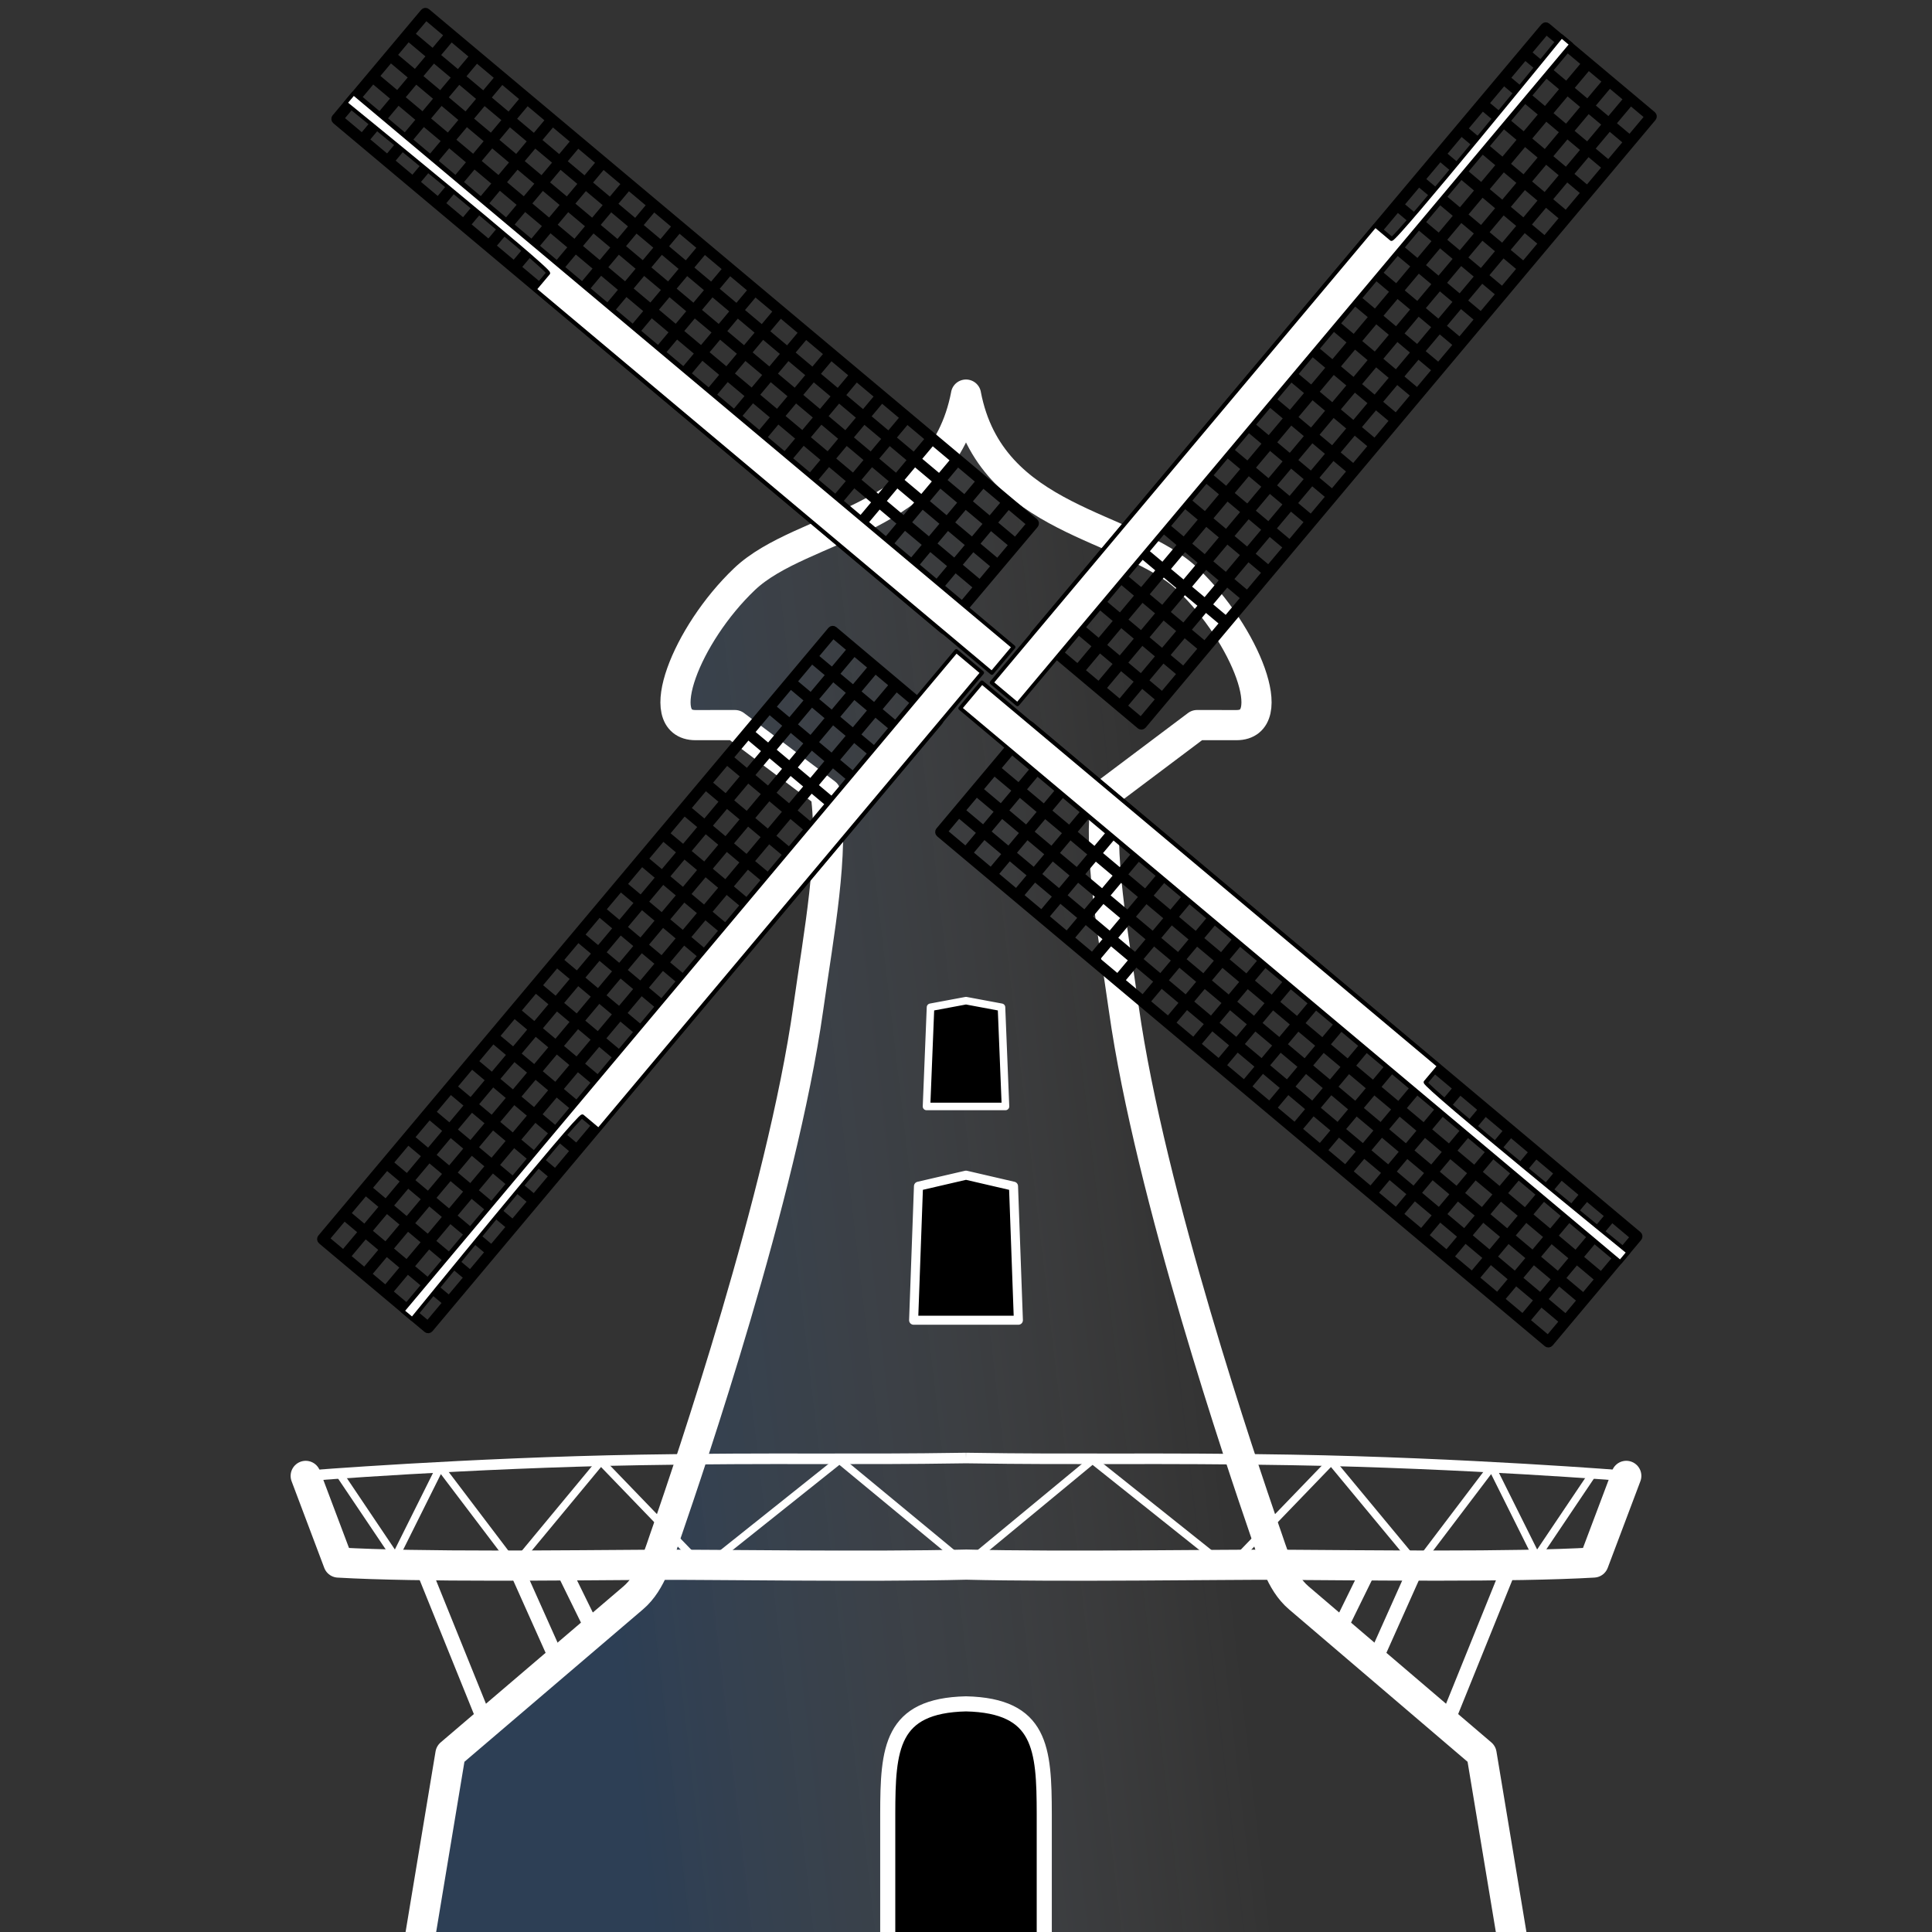
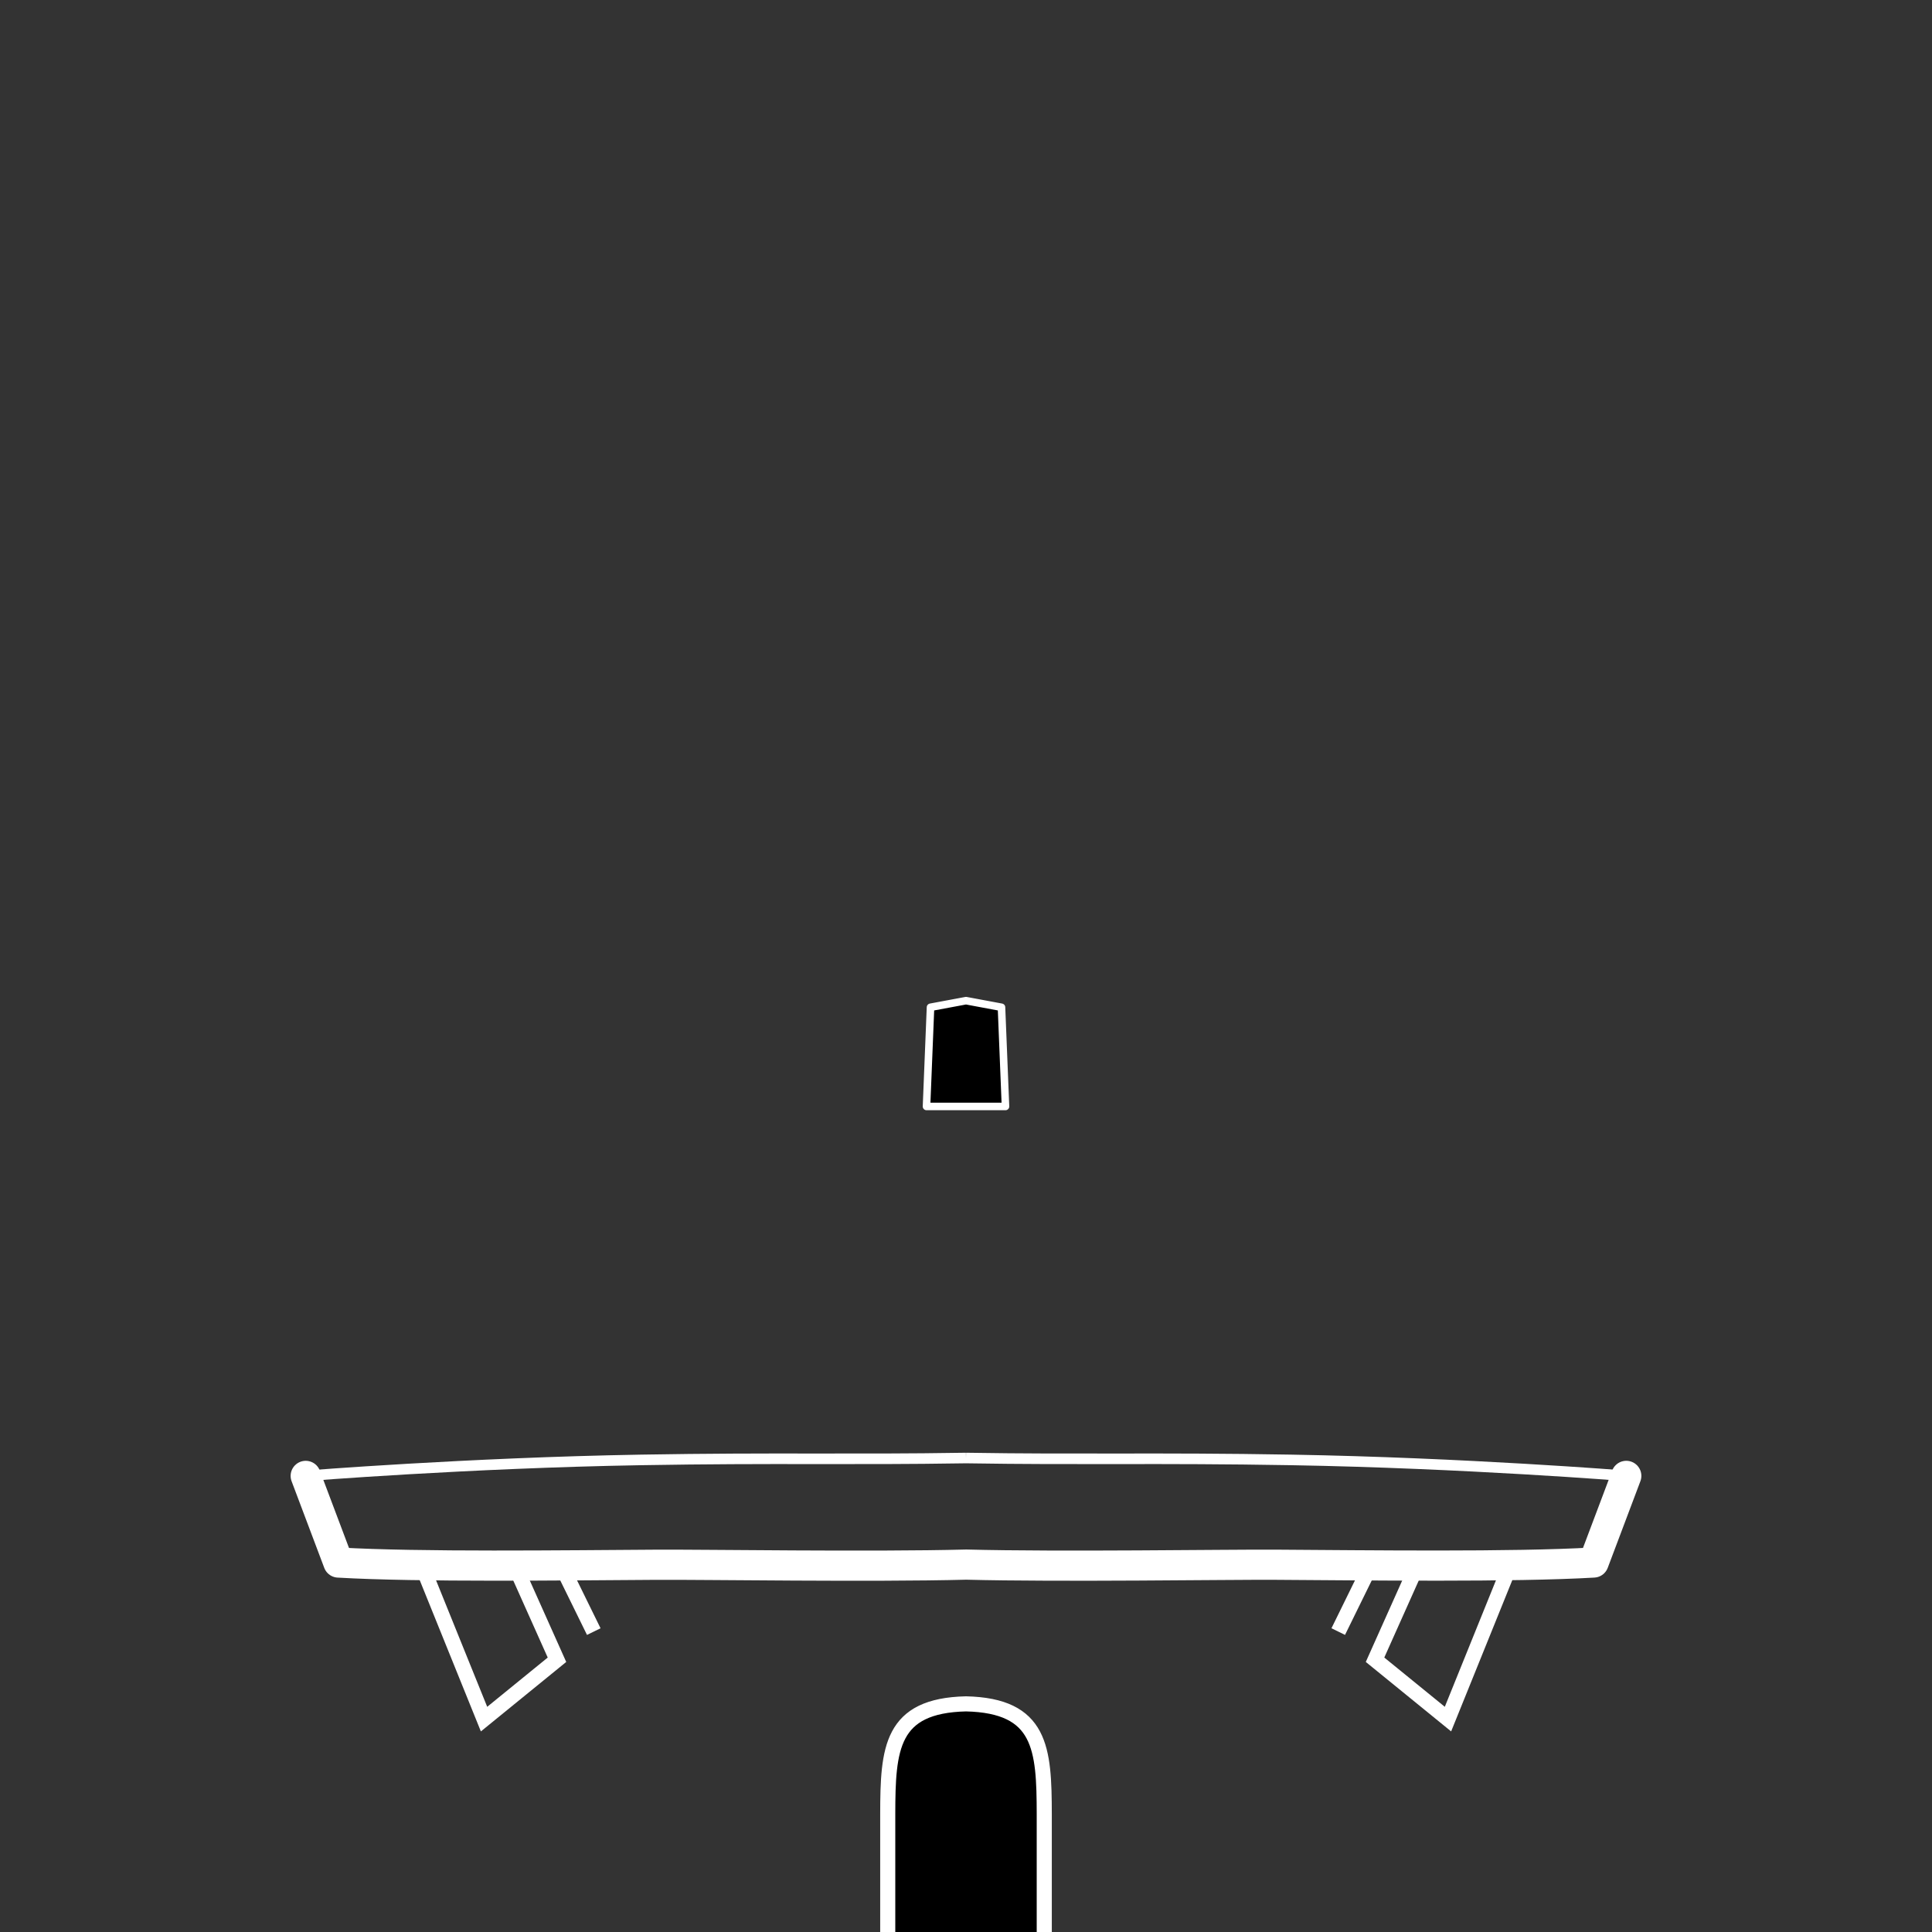
<svg xmlns="http://www.w3.org/2000/svg" xmlns:ns1="http://www.inkscape.org/namespaces/inkscape" xmlns:ns2="http://sodipodi.sourceforge.net/DTD/sodipodi-0.dtd" xmlns:xlink="http://www.w3.org/1999/xlink" width="128" height="128" viewBox="64 64 128 128" version="1.1" id="svg8" ns1:version="1.0.2 (e86c8708, 2021-01-15)" ns2:docname="inkscape.svg" ns1:export-filename="/Users/icelk/dev/Rust/kvarn.org/logo/favicon.png" ns1:export-xdpi="24" ns1:export-ydpi="24">
  <rect x="64" y="64" width="128" height="128" fill="#333333" stroke="none" />
  <defs id="defs2">
    <marker style="overflow:visible;" id="Arrow1Lend" refX="0.0" refY="0.0" orient="auto" ns1:stockid="Arrow1Lend" ns1:isstock="true">
      <path transform="scale(0.8) rotate(180) translate(12.5,0)" style="fill-rule:evenodd;stroke:#ffffff;stroke-width:1pt;stroke-opacity:1;fill:#ffffff;fill-opacity:1" d="M 0.0,0.0 L 5.0,-5.0 L -12.5,0.0 L 5.0,5.0 L 0.0,0.0 z " id="path2056" />
    </marker>
    <marker style="overflow:visible" id="Arrow1Lstart" refX="0.0" refY="0.0" orient="auto" ns1:stockid="Arrow1Lstart" ns1:isstock="true">
      <path transform="scale(0.8) translate(12.5,0)" style="fill-rule:evenodd;stroke:#000000;stroke-width:1.0pt" d="M 0.0,0.0 L 5.0,-5.0 L -12.5,0.0 L 5.0,5.0 L 0.0,0.0 z " id="path2053" />
    </marker>
    <ns1:path-effect effect="mirror_symmetry" start_point="135.924,131.688" end_point="135.924,167.744" center_point="135.924,149.716" id="path-effect2047" is_visible="true" lpeversion="1" mode="vertical" discard_orig_path="false" fuse_paths="false" oposite_fuse="false" split_items="false" />
    <linearGradient ns1:collect="always" id="linearGradient1885">
      <stop style="stop-color:#ffffff;stop-opacity:0" offset="0" id="stop1881" />
      <stop style="stop-color:#000000;stop-opacity:0;" offset="1" id="stop1883" />
    </linearGradient>
    <linearGradient ns1:collect="always" id="linearGradient1766">
      <stop style="stop-color:#126fdc;stop-opacity:0.2" offset="0" id="stop1762" />
      <stop style="stop-color:#fffbff;stop-opacity:0" offset="1" id="stop1764" />
    </linearGradient>
    <ns1:path-effect effect="copy_rotate" starting_point="0,0" origin="129.5,109" id="path-effect1760" is_visible="true" lpeversion="1" method="normal" num_copies="4" starting_angle="50" rotation_angle="90" gap="-0.01" copies_to_360="true" mirror_copies="false" split_items="false" />
    <ns1:path-effect effect="copy_rotate" starting_point="0,0" origin="130,101" id="path-effect3905" is_visible="true" lpeversion="1" method="normal" num_copies="1" starting_angle="50" rotation_angle="90" gap="-0.01" copies_to_360="true" mirror_copies="false" split_items="false" />
    <ns1:path-effect effect="copy_rotate" starting_point="0,0" origin="17,-2" id="path-effect3812" is_visible="true" lpeversion="1" method="normal" num_copies="1" starting_angle="0" rotation_angle="60" gap="-0.01" copies_to_360="true" mirror_copies="false" split_items="false" />
    <ns1:path-effect effect="mirror_symmetry" start_point="169.483,160.73" end_point="169.483,167.895" center_point="169.483,164.313" id="path-effect855" is_visible="true" lpeversion="1" mode="vertical" discard_orig_path="false" fuse_paths="false" oposite_fuse="false" split_items="false" />
    <ns1:path-effect effect="mirror_symmetry" start_point="171.745,160.421" end_point="171.745,161.78" center_point="171.745,161.101" id="path-effect51" is_visible="true" lpeversion="1" mode="vertical" discard_orig_path="false" fuse_paths="false" oposite_fuse="false" split_items="false" />
    <ns1:path-effect effect="mirror_symmetry" start_point="158.399,167.768" end_point="158.399,175.458" center_point="158.399,171.613" id="path-effect50" is_visible="true" lpeversion="1" mode="vertical" discard_orig_path="false" fuse_paths="false" oposite_fuse="false" split_items="false" />
    <ns1:path-effect effect="copy_rotate" starting_point="129.754,98.029" origin="128.754,98.03" id="path-effect905" is_visible="true" lpeversion="1" method="normal" num_copies="1" starting_angle="0" rotation_angle="90" gap="-0.01" copies_to_360="false" mirror_copies="false" split_items="false" />
    <ns1:path-effect effect="mirror_symmetry" start_point="170.88,160.418" end_point="170.88,192.001" center_point="170.88,176.209" id="path-effect78" is_visible="true" lpeversion="1" mode="vertical" discard_orig_path="false" fuse_paths="false" oposite_fuse="false" split_items="false" />
    <ns1:path-effect effect="mirror_symmetry" start_point="153.808,68.13" end_point="150.21,165.04" center_point="153.808,117.486" id="path-effect76" is_visible="true" lpeversion="1" mode="vertical" discard_orig_path="false" fuse_paths="false" oposite_fuse="false" split_items="false" />
    <linearGradient ns1:collect="always" xlink:href="#linearGradient1766" id="linearGradient1768" x1="99.233" y1="116.346" x2="140.279" y2="111.548" gradientUnits="userSpaceOnUse" />
    <radialGradient ns1:collect="always" xlink:href="#linearGradient1885" id="radialGradient1887" cx="128" cy="109.253" fx="128" fy="109.253" r="64" gradientUnits="userSpaceOnUse" gradientTransform="matrix(1.006,0,0,1,-0.717,2.5999975e-7)" />
  </defs>
  <ns2:namedview id="base" pagecolor="#000000" bordercolor="#666666" borderopacity="1.0" ns1:pageopacity="1" ns1:pageshadow="2" ns1:zoom="4.2468359" ns1:cx="55.092067" ns1:cy="69.627025" ns1:document-units="mm" ns1:current-layer="layer1" ns1:document-rotation="0" showgrid="false" ns1:window-width="1440" ns1:window-height="847" ns1:window-x="0" ns1:window-y="25" ns1:window-maximized="0" units="px" width="128px" ns1:pagecheckerboard="false" showborder="true" borderlayer="false" ns1:showpageshadow="false" showguides="true" ns1:guide-bbox="true" ns1:snap-global="true">
    <ns2:guide position="64,64" orientation="-1,0" id="guide10" ns1:label="Center" ns1:locked="true" ns1:color="rgb(222,221,218)" />
    <ns2:guide position="64,-0.001" orientation="0,1" id="guide12" ns1:label="" ns1:locked="true" ns1:color="rgb(192,97,203)" />
    <ns2:guide position="64,128" orientation="0,1" id="guide14" ns1:label="" ns1:locked="true" ns1:color="rgb(192,97,203)" />
  </ns2:namedview>
  <g ns1:label="Layer 1" ns1:groupmode="layer" id="layer1">
-     <path style="opacity:1;fill:url(#linearGradient1768);fill-opacity:1;stroke:#ffffff;stroke-width:1.999;stroke-linecap:round;stroke-linejoin:round;stroke-miterlimit:4;stroke-dasharray:none;stroke-opacity:1;paint-order:normal" ns1:path-effect="#path-effect76" ns1:original-d="m 127.999,80.067195 c 1.62117,8.486558 10.83458,8.561083 14.68453,12.233534 3.84995,3.672452 6.17566,9.666241 3.23602,9.664241 l -2.61206,-0.002 -6.01183,4.51873 c -0.54839,4.10693 0.42459,9.06555 1.16039,14.27655 1.73829,12.31073 7.89957,30.38716 9.30089,34.47113 0.61276,1.71956 1.05704,3.50359 2.28888,4.55517 l 12.11146,10.33916 2.39669,14.43648 h -36.55371" transform="translate(0,10.076)" d="m 127.999,80.067 c 1.621,8.487 10.835,8.561 14.685,12.234 3.85,3.672 6.176,9.666 3.236,9.664 l -2.612,-0.002 -6.012,4.519 c -0.548,4.107 0.425,9.066 1.16,14.277 1.738,12.311 7.9,30.387 9.301,34.471 0.613,1.72 1.057,3.504 2.289,4.555 l 12.111,10.339 2.397,14.436 H 128 M 128.001,80.067 c -1.621,8.487 -10.835,8.561 -14.685,12.234 -3.85,3.672 -6.176,9.666 -3.236,9.664 l 2.612,-0.002 6.012,4.519 c 0.548,4.107 -0.425,9.066 -1.16,14.277 -1.738,12.311 -7.9,30.387 -9.301,34.471 -0.613,1.72 -1.057,3.504 -2.289,4.555 l -12.111,10.339 -2.397,14.436 h 36.554" id="path1772" />
    <path style="fill:none;stroke:#ffffff;stroke-width:0.7;stroke-linecap:butt;stroke-linejoin:miter;stroke-miterlimit:4;stroke-dasharray:none;stroke-opacity:1" d="m 128,160.598 c 7.804,0.124 12.544,-0.029 21.54,0.125 11.485,0.197 22.205,1.057 22.205,1.057 M 128,160.598 c -7.804,0.124 -12.544,-0.029 -21.54,0.125 -11.485,0.197 -22.205,1.057 -22.205,1.057" id="path58" ns2:nodetypes="csc" ns1:path-effect="#path-effect51" ns1:original-d="m 128,160.59825 c 7.80424,0.12425 12.54407,-0.0293 21.54032,0.12525 11.48452,0.19727 22.20516,1.05697 22.20516,1.05697" />
    <path style="fill:none;fill-opacity:1;stroke:#ffffff;stroke-width:1.999;stroke-linecap:round;stroke-linejoin:round;stroke-miterlimit:4;stroke-dasharray:none;stroke-opacity:1;paint-order:normal" ns1:path-effect="#path-effect76" ns1:original-d="m 171.74548,151.70465 -2.16381,5.7396 c -5.38641,0.31171 -14.9974,0.1829 -21.07277,0.14673 -3.21774,-0.0192 -14.21226,0.15302 -20.5089,-0.009" transform="translate(0,10.076)" d="m 171.745,151.705 -2.164,5.74 c -5.386,0.312 -14.997,0.183 -21.073,0.147 -3.218,-0.019 -14.212,0.153 -20.509,-0.009 m -43.745,-5.877 2.164,5.74 c 5.386,0.312 14.997,0.183 21.073,0.147 3.218,-0.019 14.212,0.153 20.509,-0.009" id="path70" ns2:nodetypes="cccc" />
    <path style="fill:none;stroke:#ffffff;stroke-width:1px;stroke-linecap:butt;stroke-linejoin:miter;stroke-opacity:1" d="m 163.774,168.393 -3.842,9.502 -4.832,-3.933 2.8,-6.258 -3.221,0.282 -2.017,4.11 m -60.435,-3.702 3.842,9.502 4.832,-3.933 -2.8,-6.258 3.221,0.282 2.017,4.11" id="path43" ns2:nodetypes="cccccc" ns1:path-effect="#path-effect50" ns1:original-d="m 163.77375,168.39292 -3.84239,9.5015 -4.83212,-3.9334 2.79969,-6.25835 -3.22077,0.28197 -2.0174,4.11039" />
-     <path style="fill:none;stroke:#ffffff;stroke-width:0.5;stroke-linecap:butt;stroke-linejoin:round;stroke-miterlimit:4;stroke-dasharray:none;stroke-opacity:1" d="m 128,167.658 8.384,-6.928 8.986,7.166 6.824,-7.077 5.706,6.884 4.936,-6.511 2.971,5.962 3.677,-5.466 M 128,167.658 l -8.384,-6.928 -8.986,7.166 -6.824,-7.077 -5.706,6.884 -4.936,-6.511 -2.971,5.962 -3.677,-5.466" id="path853" ns2:nodetypes="cccccccc" ns1:path-effect="#path-effect855" ns1:original-d="m 128,167.65779 8.3842,-6.92794 8.98569,7.16561 6.82353,-7.07685 5.70551,6.88406 4.93572,-6.51058 2.97124,5.96239 3.67728,-5.46623" />
    <g id="g2045" ns1:path-effect="#path-effect2047" style="fill:#000000;opacity:1">
      <path style="fill:#000000;stroke:#ffffff;stroke-width:1px;stroke-linecap:round;stroke-linejoin:miter;stroke-opacity:1" d="m 128,176.885 c 4.984,0.115 5.178,2.952 5.185,7.3 v 10.688 H 128 m 0,-17.988 c -4.984,0.115 -5.178,2.952 -5.185,7.3 v 10.688 H 128" id="path2039" ns1:original-d="m 128,176.88463 c 4.98438,0.11457 5.17779,2.95196 5.18479,7.29977 v 10.68822 l -5.18479,0" ns2:nodetypes="ccc" />
-       <path style="opacity:1;fill:#000000;stroke:#ffffff;stroke-width:0.6;stroke-linecap:round;stroke-linejoin:round;stroke-miterlimit:0.4;stroke-dasharray:none;stroke-opacity:1" d="m 128,151.468 h 3.47 L 131.148,142.589 128,141.859 m 0,9.609 h -3.47 l 0.322,-8.879 L 128,141.859" id="path2041" ns2:nodetypes="cccc" ns1:original-d="m 128,151.46786 h 3.47003 L 131.14829,142.58935 128,141.85877" />
      <path style="fill:#000000;stroke:#ffffff;stroke-width:0.5;stroke-linecap:round;stroke-linejoin:round;stroke-miterlimit:4;stroke-dasharray:none;stroke-opacity:1" d="m 128,130.296 2.351,0.439 0.265,6.57 H 128 m 0,-7.009 -2.351,0.439 -0.265,6.57 H 128" id="path1165" ns1:original-d="m 128,130.29638 2.35131,0.43919 0.26516,6.57023 H 128" ns2:nodetypes="cccc" />
    </g>
    <g id="g1758" ns1:path-effect="#path-effect1760" style="opacity:1" transform="matrix(0.847,0,0,0.847,19.698,16.574)">
      <g ns1:label="MajorXGridlines" id="g3715" style="stroke:#ffffff" transform="matrix(0.57,0,0,0.57,118.092,116.147)" />
      <g ns1:label="MajorYGridlines" id="g3763" style="stroke:#ffffff" transform="matrix(0.57,0,0,0.57,118.092,116.147)" />
-       <path style="color:#000000;font-style:normal;font-variant:normal;font-weight:normal;font-stretch:normal;font-size:medium;line-height:normal;font-family:sans-serif;font-variant-ligatures:normal;font-variant-position:normal;font-variant-caps:normal;font-variant-numeric:normal;font-variant-alternates:normal;font-variant-east-asian:normal;font-feature-settings:normal;font-variation-settings:normal;text-indent:0;text-align:start;text-decoration:none;text-decoration-line:none;text-decoration-style:solid;text-decoration-color:#000000;letter-spacing:normal;word-spacing:normal;text-transform:none;writing-mode:lr-tb;direction:ltr;text-orientation:mixed;dominant-baseline:auto;baseline-shift:baseline;text-anchor:start;white-space:normal;shape-padding:0;shape-margin:0;inline-size:0;clip-rule:nonzero;display:inline;overflow:visible;visibility:visible;isolation:auto;mix-blend-mode:normal;color-interpolation:sRGB;color-interpolation-filters:linearRGB;solid-color:#000000;solid-opacity:1;vector-effect:none;fill:#ffffff;fill-opacity:1;fill-rule:nonzero;stroke:#000000;stroke-linecap:butt;stroke-linejoin:round;stroke-miterlimit:4;stroke-dasharray:none;stroke-dashoffset:0;stroke-opacity:1;color-rendering:auto;image-rendering:auto;shape-rendering:auto;text-rendering:auto;enable-background:accumulate;stop-color:#000000;stop-opacity:1;opacity:1;stroke-width:0.59;paint-order:stroke fill markers" d="m 125.782,120.984 c -0.051,0.06 -0.043,0.15 0.018,0.201 l 47.526,39.879 c 0.06,0.051 0.15,0.043 0.201,-0.018 l 6.924,-8.251 c 0.051,-0.06 0.043,-0.15 -0.018,-0.201 L 132.907,112.715 c -0.06,-0.051 -0.15,-0.043 -0.201,0.018 z m 0.31,0.074 1.201,-1.432 1.761,1.478 -1.201,1.432 z m 1.385,-1.65 1.201,-1.432 1.761,1.478 -1.201,1.432 z m 1.385,-1.65 1.201,-1.432 1.761,1.478 -1.201,1.432 z m 1.385,-1.65 1.201,-1.432 1.761,1.478 -1.201,1.432 z m 1.385,-1.65 1.201,-1.432 1.761,1.478 -1.201,1.432 z m -3.56,8.262 1.201,-1.432 1.762,1.479 -1.201,1.432 z m 1.385,-1.65 1.201,-1.432 1.762,1.479 -1.201,1.432 z m 1.385,-1.65 1.201,-1.432 1.762,1.479 -1.201,1.432 z m 1.385,-1.65 1.201,-1.432 1.762,1.479 -1.201,1.432 z m 1.385,-1.65 1.201,-1.432 1.762,1.479 -1.201,1.432 z m -3.558,8.263 1.201,-1.432 1.761,1.478 -1.201,1.432 z m 1.385,-1.65 1.201,-1.432 1.761,1.478 -1.201,1.432 z m 1.385,-1.65 1.201,-1.432 1.761,1.478 -1.201,1.432 z m 1.385,-1.65 1.201,-1.432 1.761,1.478 -1.201,1.432 z m 1.385,-1.65 1.201,-1.432 1.761,1.478 -1.201,1.432 z m -3.56,8.262 1.201,-1.432 1.762,1.479 -1.201,1.432 z m 1.385,-1.65 1.201,-1.432 1.762,1.479 -1.201,1.432 z m 1.385,-1.65 1.201,-1.432 1.762,1.479 -1.201,1.432 z m 1.385,-1.65 1.201,-1.432 1.762,1.479 -1.201,1.432 z m 1.385,-1.65 1.201,-1.432 1.762,1.479 -1.201,1.432 z m -3.558,8.263 1.201,-1.432 1.762,1.479 -1.201,1.432 z m 1.385,-1.65 1.201,-1.432 1.762,1.479 -1.201,1.432 z m 1.385,-1.65 1.201,-1.432 1.762,1.479 -1.201,1.432 z m 1.385,-1.65 1.201,-1.432 1.762,1.479 -1.201,1.432 z m 1.385,-1.65 1.201,-1.432 1.762,1.479 -1.201,1.432 z m -3.56,8.262 1.201,-1.432 1.762,1.479 -1.201,1.432 z m 1.385,-1.65 1.201,-1.432 1.762,1.479 -1.201,1.432 z m 1.385,-1.65 1.201,-1.432 1.762,1.479 -1.201,1.432 z m 1.385,-1.65 1.201,-1.432 1.762,1.479 -1.201,1.432 z m 1.385,-1.65 1.201,-1.432 1.762,1.479 -1.201,1.432 z m -3.558,8.263 1.201,-1.432 1.762,1.479 -1.201,1.432 z m 1.385,-1.65 1.201,-1.432 1.762,1.479 -1.201,1.432 z m 1.385,-1.65 1.201,-1.432 1.762,1.479 -1.201,1.432 z m 1.385,-1.65 1.201,-1.432 1.762,1.479 -1.201,1.432 z m 1.385,-1.65 1.201,-1.432 1.762,1.479 -1.201,1.432 z m -3.558,8.263 1.201,-1.432 1.761,1.478 -1.201,1.432 z m 1.385,-1.65 1.201,-1.432 1.761,1.478 -1.201,1.432 z m 1.385,-1.65 1.201,-1.432 1.761,1.478 -1.201,1.432 z m 1.385,-1.65 1.201,-1.432 1.761,1.478 -1.201,1.432 z m 1.385,-1.65 1.201,-1.432 1.761,1.478 -1.201,1.432 z m -3.56,8.262 1.201,-1.432 1.762,1.479 -1.201,1.432 z m 1.385,-1.65 1.201,-1.432 1.762,1.479 -1.201,1.432 z m 1.385,-1.65 1.201,-1.432 1.762,1.479 -1.201,1.432 z m 1.385,-1.65 1.201,-1.432 1.762,1.479 -1.201,1.432 z m 1.385,-1.65 1.201,-1.432 1.762,1.479 -1.201,1.432 z m -3.558,8.263 1.201,-1.432 1.761,1.478 -1.201,1.432 z m 1.385,-1.65 1.201,-1.432 1.761,1.478 -1.201,1.432 z m 1.385,-1.65 1.201,-1.432 1.761,1.478 -1.201,1.432 z m 1.385,-1.65 1.201,-1.432 1.761,1.478 -1.201,1.432 z m 1.385,-1.65 1.201,-1.432 1.761,1.478 -1.201,1.432 z m -3.56,8.262 1.201,-1.432 1.763,1.479 -1.201,1.432 z m 1.385,-1.65 1.201,-1.432 1.763,1.479 -1.201,1.432 z m 1.385,-1.65 1.201,-1.432 1.763,1.479 -1.201,1.432 z m 1.385,-1.65 1.201,-1.432 1.762,1.479 -1.201,1.432 z m 1.385,-1.65 1.201,-1.432 1.762,1.479 -1.201,1.432 z m -3.558,8.263 1.201,-1.432 1.761,1.478 -1.201,1.432 z m 1.385,-1.65 1.201,-1.432 1.761,1.478 -1.201,1.432 z m 1.385,-1.65 1.201,-1.432 1.761,1.478 -1.201,1.432 z m 1.385,-1.65 1.201,-1.432 1.761,1.478 -1.201,1.432 z m 1.385,-1.65 1.201,-1.432 1.761,1.478 -1.201,1.432 z m -3.56,8.262 1.201,-1.432 1.762,1.479 -1.201,1.432 z m 1.385,-1.65 1.201,-1.432 1.762,1.479 -1.201,1.432 z m 1.385,-1.65 1.201,-1.432 1.762,1.479 -1.201,1.432 z m 1.385,-1.65 1.201,-1.432 1.762,1.479 -1.201,1.432 z m 1.385,-1.65 1.201,-1.432 1.762,1.479 -1.201,1.432 z m -3.558,8.263 1.201,-1.432 1.761,1.478 -1.201,1.432 z m 1.385,-1.65 1.201,-1.432 1.761,1.478 -1.201,1.432 z m 1.385,-1.65 1.201,-1.432 1.761,1.478 -1.201,1.432 z m 1.385,-1.65 1.201,-1.432 1.761,1.478 -1.201,1.432 z m 1.385,-1.65 1.201,-1.432 1.761,1.478 -1.201,1.432 z m -3.56,8.262 1.201,-1.432 1.762,1.479 -1.201,1.432 z m 1.385,-1.65 1.201,-1.432 1.762,1.479 -1.201,1.432 z m 1.385,-1.65 1.201,-1.432 1.762,1.479 -1.201,1.432 z m 1.385,-1.65 1.201,-1.432 1.762,1.479 -1.201,1.432 z m 1.385,-1.65 1.201,-1.432 1.762,1.479 -1.201,1.432 z m -3.558,8.263 1.201,-1.432 1.761,1.478 -1.201,1.432 z m 1.385,-1.65 1.201,-1.432 1.761,1.478 -1.201,1.432 z m 1.385,-1.65 1.201,-1.432 1.761,1.478 -1.201,1.432 z m 1.385,-1.65 1.201,-1.432 1.761,1.478 -1.201,1.432 z m 1.385,-1.65 1.201,-1.432 1.761,1.478 -1.201,1.432 z m -3.56,8.262 1.201,-1.432 1.762,1.479 -1.201,1.432 z m 1.385,-1.65 1.201,-1.432 1.762,1.479 -1.201,1.432 z m 1.385,-1.65 1.201,-1.432 1.762,1.479 -1.201,1.432 z m 1.385,-1.65 1.201,-1.432 1.762,1.479 -1.201,1.432 z m 1.385,-1.65 1.201,-1.432 1.762,1.479 -1.201,1.432 z m -3.558,8.263 1.201,-1.432 1.762,1.479 -1.201,1.432 z m 1.385,-1.65 1.201,-1.432 1.762,1.479 -1.201,1.432 z m 1.385,-1.65 1.201,-1.432 1.762,1.479 -1.201,1.432 z m 1.385,-1.65 1.201,-1.432 1.762,1.479 -1.201,1.432 z m 1.385,-1.65 1.201,-1.432 1.762,1.479 -1.201,1.432 z m -3.56,8.262 1.201,-1.432 1.762,1.479 -1.201,1.432 z m 1.385,-1.65 1.201,-1.432 1.762,1.479 -1.201,1.432 z m 1.385,-1.65 1.201,-1.432 1.762,1.479 -1.201,1.432 z m 1.385,-1.65 1.201,-1.432 1.762,1.479 -1.201,1.432 z m 1.385,-1.65 1.201,-1.432 1.762,1.479 -1.201,1.432 z m -3.558,8.263 1.201,-1.432 1.762,1.479 -1.201,1.432 z m 1.385,-1.65 1.201,-1.432 1.762,1.479 -1.201,1.432 z m 1.385,-1.65 1.201,-1.432 1.762,1.479 -1.201,1.432 z m 1.385,-1.65 1.201,-1.432 1.762,1.479 -1.201,1.432 z m 1.385,-1.65 1.201,-1.432 1.762,1.479 -1.201,1.432 z m -3.558,8.263 1.201,-1.432 1.761,1.478 -1.201,1.432 z m 1.385,-1.65 1.201,-1.432 1.761,1.478 -1.201,1.432 z m 1.385,-1.65 1.201,-1.432 1.761,1.478 -1.201,1.432 z m 1.385,-1.65 1.201,-1.432 1.761,1.478 -1.201,1.432 z m 1.385,-1.65 1.201,-1.432 1.761,1.478 -1.201,1.432 z m -3.56,8.262 1.201,-1.432 1.762,1.479 -1.201,1.432 z m 1.385,-1.65 1.201,-1.432 1.762,1.479 -1.201,1.432 z m 1.385,-1.65 1.201,-1.432 1.762,1.479 -1.201,1.432 z m 1.385,-1.65 1.201,-1.432 1.762,1.479 -1.201,1.432 z m 1.385,-1.65 1.201,-1.432 1.762,1.479 -1.201,1.432 z m -3.558,8.263 1.201,-1.432 1.761,1.478 -1.201,1.432 z m 1.385,-1.65 1.201,-1.432 1.761,1.478 -1.201,1.432 z m 1.385,-1.65 1.201,-1.432 1.761,1.478 -1.201,1.432 z m 1.385,-1.65 1.201,-1.432 1.761,1.478 -1.201,1.432 z m 1.385,-1.65 1.201,-1.432 1.761,1.478 -1.201,1.432 z m -3.56,8.262 1.201,-1.432 1.762,1.479 -1.201,1.432 z m 1.385,-1.65 1.201,-1.432 1.762,1.479 -1.201,1.432 z m 1.385,-1.65 1.201,-1.432 1.762,1.479 -1.201,1.432 z m 1.385,-1.65 1.201,-1.432 1.762,1.479 -1.201,1.432 z m 1.385,-1.65 1.201,-1.432 1.762,1.479 -1.201,1.432 z m -35.692,-39.957 c 0.06,0.051 0.15,0.043 0.201,-0.018 l 39.879,-47.526 c 0.051,-0.06 0.043,-0.15 -0.018,-0.201 l -8.251,-6.924 c -0.06,-0.051 -0.15,-0.043 -0.201,0.018 L 133.215,105.593 c -0.051,0.06 -0.043,0.15 0.018,0.201 z m 0.074,-0.31 -1.432,-1.201 1.478,-1.761 1.432,1.201 z m -1.65,-1.385 -1.432,-1.201 1.478,-1.761 1.432,1.201 z m -1.65,-1.385 -1.432,-1.201 1.478,-1.761 1.432,1.201 z m -1.65,-1.385 -1.432,-1.201 1.478,-1.761 1.432,1.201 z m -1.65,-1.385 -1.432,-1.201 1.478,-1.761 1.432,1.201 z m 8.262,3.56 -1.432,-1.201 1.479,-1.762 1.432,1.201 z m -1.65,-1.385 -1.432,-1.201 1.479,-1.762 1.432,1.201 z m -1.65,-1.385 -1.432,-1.201 1.479,-1.762 1.432,1.201 z m -1.65,-1.385 -1.432,-1.201 1.479,-1.762 1.432,1.201 z m -1.65,-1.385 -1.432,-1.201 1.479,-1.762 1.432,1.201 z m 8.263,3.558 -1.432,-1.201 1.478,-1.761 1.432,1.201 z m -1.65,-1.385 -1.432,-1.201 1.478,-1.761 1.432,1.201 z m -1.65,-1.385 -1.432,-1.201 1.478,-1.761 1.432,1.201 z m -1.65,-1.385 -1.432,-1.201 1.478,-1.761 1.432,1.201 z m -1.65,-1.385 -1.432,-1.201 1.478,-1.761 1.432,1.201 z m 8.262,3.56 -1.432,-1.201 1.479,-1.762 1.432,1.201 z m -1.65,-1.385 -1.432,-1.201 1.479,-1.762 1.432,1.201 z m -1.65,-1.385 -1.432,-1.201 1.479,-1.762 1.432,1.201 z m -1.65,-1.385 -1.432,-1.201 1.479,-1.762 1.432,1.201 z m -1.65,-1.385 -1.432,-1.201 1.479,-1.762 1.432,1.201 z m 8.263,3.558 -1.432,-1.201 1.479,-1.762 1.432,1.201 z m -1.65,-1.385 -1.432,-1.201 1.479,-1.762 1.432,1.201 z m -1.65,-1.385 -1.432,-1.201 1.479,-1.763 1.432,1.201 z m -1.65,-1.385 -1.432,-1.201 1.479,-1.762 1.432,1.201 z m -1.65,-1.385 -1.432,-1.201 1.479,-1.762 1.432,1.201 z m 8.262,3.56 -1.432,-1.201 1.479,-1.762 1.432,1.201 z m -1.65,-1.385 -1.432,-1.201 1.479,-1.762 1.432,1.201 z m -1.65,-1.385 -1.432,-1.201 1.479,-1.762 1.432,1.201 z m -1.65,-1.385 -1.432,-1.201 1.479,-1.762 1.432,1.201 z m -1.65,-1.385 -1.432,-1.201 1.479,-1.762 1.432,1.201 z m 8.263,3.558 -1.432,-1.201 1.479,-1.762 1.432,1.201 z m -1.65,-1.385 -1.432,-1.201 1.479,-1.762 1.432,1.201 z m -1.65,-1.385 -1.432,-1.201 1.479,-1.762 1.432,1.201 z m -1.65,-1.385 -1.432,-1.201 1.479,-1.762 1.432,1.201 z m -1.65,-1.385 -1.432,-1.201 1.479,-1.762 1.432,1.201 z m 8.263,3.558 -1.432,-1.201 1.478,-1.761 1.432,1.201 z m -1.65,-1.385 -1.432,-1.201 1.478,-1.761 1.432,1.201 z m -1.65,-1.385 -1.432,-1.201 1.478,-1.761 1.432,1.201 z m -1.65,-1.385 -1.432,-1.201 1.478,-1.761 1.432,1.201 z m -1.65,-1.385 -1.432,-1.201 1.478,-1.761 1.432,1.201 z m 8.262,3.56 -1.432,-1.201 1.479,-1.762 1.432,1.201 z m -1.65,-1.385 -1.432,-1.201 1.479,-1.762 1.432,1.201 z m -1.65,-1.385 -1.432,-1.201 1.479,-1.762 1.432,1.201 z m -1.65,-1.385 -1.432,-1.201 1.479,-1.762 1.432,1.201 z m -1.65,-1.385 -1.432,-1.201 1.479,-1.762 1.432,1.201 z m 8.263,3.558 -1.432,-1.201 1.478,-1.761 1.432,1.201 z m -1.65,-1.385 -1.432,-1.201 1.478,-1.761 1.432,1.201 z m -1.65,-1.385 -1.432,-1.201 1.478,-1.761 1.432,1.201 z m -1.65,-1.385 -1.432,-1.201 1.478,-1.761 1.432,1.201 z m -1.65,-1.385 -1.432,-1.201 1.478,-1.761 1.432,1.201 z m 8.262,3.56 -1.432,-1.201 1.479,-1.763 1.432,1.201 z m -1.65,-1.385 -1.432,-1.201 1.479,-1.763 1.432,1.201 z m -1.65,-1.385 -1.432,-1.201 1.479,-1.763 1.432,1.201 z m -1.65,-1.385 -1.432,-1.201 1.479,-1.763 1.432,1.201 z m -1.65,-1.385 -1.432,-1.201 1.479,-1.763 1.432,1.201 z m 8.263,3.558 -1.432,-1.201 1.478,-1.761 1.432,1.201 z m -1.65,-1.385 -1.432,-1.201 1.478,-1.761 1.432,1.201 z m -1.65,-1.385 -1.432,-1.201 1.478,-1.761 1.432,1.201 z m -1.65,-1.385 -1.432,-1.201 1.478,-1.761 1.432,1.201 z m -1.65,-1.385 -1.432,-1.201 1.478,-1.761 1.432,1.201 z m 8.262,3.56 -1.432,-1.201 1.479,-1.762 1.432,1.201 z m -1.65,-1.385 -1.432,-1.201 1.479,-1.762 1.432,1.201 z m -1.65,-1.385 -1.432,-1.201 1.479,-1.762 1.432,1.201 z m -1.65,-1.385 -1.432,-1.201 1.479,-1.762 1.432,1.201 z m -1.65,-1.385 -1.432,-1.201 1.479,-1.762 1.432,1.201 z m 8.263,3.558 -1.432,-1.201 1.478,-1.761 1.432,1.201 z m -1.65,-1.385 -1.432,-1.201 1.478,-1.761 1.432,1.201 z m -1.65,-1.385 -1.432,-1.201 1.478,-1.761 1.432,1.201 z m -1.65,-1.385 -1.432,-1.201 1.478,-1.761 1.432,1.201 z m -1.65,-1.385 -1.432,-1.201 1.478,-1.761 1.432,1.201 z m 8.262,3.56 -1.432,-1.201 1.479,-1.762 1.432,1.201 z m -1.65,-1.385 -1.432,-1.201 1.479,-1.762 1.432,1.201 z m -1.65,-1.385 -1.432,-1.201 1.479,-1.762 1.432,1.201 z m -1.65,-1.385 -1.432,-1.201 1.479,-1.762 1.432,1.201 z m -1.65,-1.385 -1.432,-1.201 1.479,-1.762 1.432,1.201 z m 8.263,3.558 -1.432,-1.201 1.478,-1.761 1.432,1.201 z m -1.65,-1.385 -1.432,-1.201 1.478,-1.761 1.432,1.201 z m -1.65,-1.385 -1.432,-1.201 1.478,-1.761 1.432,1.201 z m -1.65,-1.385 -1.432,-1.201 1.478,-1.761 1.432,1.201 z m -1.65,-1.385 -1.432,-1.201 1.478,-1.761 1.432,1.201 z m 8.262,3.56 -1.432,-1.201 1.479,-1.762 1.432,1.201 z m -1.65,-1.385 -1.432,-1.201 1.479,-1.762 1.432,1.201 z m -1.65,-1.385 -1.432,-1.201 1.479,-1.762 1.432,1.201 z m -1.65,-1.385 -1.432,-1.201 1.479,-1.762 1.432,1.201 z m -1.65,-1.385 -1.432,-1.201 1.479,-1.762 1.432,1.201 z m 8.263,3.558 -1.432,-1.201 1.479,-1.762 1.432,1.201 z m -1.65,-1.385 -1.432,-1.201 1.479,-1.762 1.432,1.201 z m -1.65,-1.385 -1.432,-1.201 1.479,-1.762 1.432,1.201 z m -1.65,-1.385 -1.432,-1.201 1.479,-1.762 1.432,1.201 z m -1.65,-1.385 -1.432,-1.201 1.479,-1.762 1.432,1.201 z m 8.262,3.56 -1.432,-1.201 1.479,-1.762 1.432,1.201 z m -1.65,-1.385 -1.432,-1.201 1.479,-1.762 1.432,1.201 z m -1.65,-1.385 -1.432,-1.201 1.479,-1.762 1.432,1.201 z m -1.65,-1.385 -1.432,-1.201 1.479,-1.762 1.432,1.201 z m -1.65,-1.385 -1.432,-1.201 1.479,-1.762 1.432,1.201 z m 8.263,3.558 -1.432,-1.201 1.479,-1.762 1.432,1.201 z m -1.65,-1.385 -1.432,-1.201 1.479,-1.762 1.432,1.201 z m -1.65,-1.385 -1.432,-1.201 1.479,-1.762 1.432,1.201 z m -1.65,-1.385 -1.432,-1.201 1.479,-1.762 1.432,1.201 z m -1.65,-1.385 -1.432,-1.201 1.479,-1.762 1.432,1.201 z m 8.263,3.558 -1.432,-1.201 1.478,-1.761 1.432,1.201 z m -1.65,-1.385 -1.432,-1.201 1.478,-1.761 1.432,1.201 z m -1.65,-1.385 -1.432,-1.201 1.478,-1.761 1.432,1.201 z m -1.65,-1.385 -1.432,-1.201 1.478,-1.761 1.432,1.201 z m -1.65,-1.385 -1.432,-1.201 1.478,-1.761 1.432,1.201 z m 8.262,3.56 -1.432,-1.201 1.479,-1.762 1.432,1.201 z m -1.65,-1.385 -1.432,-1.201 1.479,-1.762 1.432,1.201 z m -1.65,-1.385 -1.432,-1.201 1.479,-1.762 1.432,1.201 z m -1.65,-1.385 -1.432,-1.201 1.479,-1.762 1.432,1.201 z m -1.65,-1.385 -1.432,-1.201 1.479,-1.762 1.432,1.201 z m 8.263,3.558 -1.432,-1.201 1.478,-1.761 1.432,1.201 z m -1.65,-1.385 -1.432,-1.201 1.478,-1.761 1.432,1.201 z m -1.65,-1.385 -1.432,-1.201 1.478,-1.761 1.432,1.201 z m -1.65,-1.385 -1.432,-1.201 1.478,-1.761 1.432,1.201 z m -1.65,-1.385 -1.432,-1.201 1.478,-1.761 1.432,1.201 z m 8.262,3.56 -1.432,-1.201 1.479,-1.762 1.432,1.201 z m -1.65,-1.385 -1.432,-1.201 1.479,-1.762 1.432,1.201 z m -1.65,-1.385 -1.432,-1.201 1.479,-1.762 1.432,1.201 z m -1.65,-1.385 -1.432,-1.201 1.479,-1.762 1.432,1.201 z m -1.65,-1.385 -1.432,-1.201 1.479,-1.762 1.432,1.201 z m -39.957,35.692 c 0.051,-0.06 0.043,-0.15 -0.018,-0.201 L 85.674,56.936 c -0.06,-0.051 -0.15,-0.043 -0.201,0.018 l -6.924,8.251 c -0.051,0.06 -0.043,0.15 0.018,0.201 L 126.093,105.285 c 0.06,0.051 0.15,0.043 0.201,-0.018 z m -0.31,-0.074 -1.201,1.432 -1.761,-1.478 1.201,-1.432 z m -1.385,1.65 -1.201,1.432 -1.761,-1.478 1.201,-1.432 z m -1.385,1.65 -1.201,1.432 -1.761,-1.478 1.201,-1.432 z m -1.385,1.65 -1.201,1.432 -1.761,-1.478 1.201,-1.432 z m -1.385,1.65 -1.201,1.432 -1.761,-1.478 1.201,-1.432 z m 3.56,-8.262 -1.201,1.432 -1.762,-1.479 1.201,-1.432 z m -1.385,1.65 -1.201,1.432 -1.762,-1.479 1.201,-1.432 z m -1.385,1.65 -1.201,1.432 -1.762,-1.479 1.201,-1.432 z m -1.385,1.65 -1.201,1.432 -1.762,-1.479 1.201,-1.432 z m -1.385,1.65 -1.201,1.432 -1.762,-1.479 1.201,-1.432 z m 3.558,-8.263 -1.201,1.432 -1.761,-1.478 1.201,-1.432 z m -1.385,1.65 -1.201,1.432 -1.761,-1.478 1.201,-1.432 z m -1.385,1.65 -1.201,1.432 -1.761,-1.478 1.201,-1.432 z m -1.385,1.65 -1.201,1.432 -1.761,-1.478 1.201,-1.432 z m -1.385,1.65 -1.201,1.432 -1.761,-1.478 1.201,-1.432 z m 3.56,-8.262 -1.201,1.432 -1.762,-1.479 1.201,-1.432 z m -1.385,1.65 -1.201,1.432 -1.762,-1.479 1.201,-1.432 z m -1.385,1.65 -1.201,1.432 -1.762,-1.479 1.201,-1.432 z m -1.385,1.65 -1.201,1.432 -1.762,-1.479 1.201,-1.432 z m -1.385,1.65 -1.201,1.432 -1.762,-1.479 1.201,-1.432 z m 3.558,-8.263 -1.201,1.432 -1.762,-1.479 1.201,-1.432 z m -1.385,1.65 -1.201,1.432 -1.762,-1.479 1.201,-1.432 z m -1.385,1.65 -1.201,1.432 -1.762,-1.479 1.201,-1.432 z m -1.385,1.65 -1.201,1.432 -1.762,-1.479 1.201,-1.432 z m -1.385,1.65 -1.201,1.432 -1.762,-1.479 1.201,-1.432 z m 3.56,-8.262 -1.201,1.432 -1.762,-1.479 1.201,-1.432 z m -1.385,1.65 -1.201,1.432 -1.762,-1.479 1.201,-1.432 z m -1.385,1.65 -1.201,1.432 -1.762,-1.479 1.201,-1.432 z m -1.385,1.65 -1.201,1.432 -1.762,-1.479 1.201,-1.432 z m -1.385,1.65 -1.201,1.432 -1.762,-1.479 1.201,-1.432 z m 3.558,-8.263 -1.201,1.432 -1.762,-1.479 1.201,-1.432 z m -1.385,1.65 -1.201,1.432 -1.762,-1.479 1.201,-1.432 z m -1.385,1.65 -1.201,1.432 -1.762,-1.479 1.201,-1.432 z m -1.385,1.65 -1.201,1.432 -1.762,-1.479 1.201,-1.432 z m -1.385,1.65 -1.201,1.432 -1.762,-1.479 1.201,-1.432 z m 3.558,-8.263 -1.201,1.432 -1.761,-1.478 1.201,-1.432 z m -1.385,1.65 -1.201,1.432 -1.761,-1.478 1.201,-1.432 z m -1.385,1.65 -1.201,1.432 -1.761,-1.478 1.201,-1.432 z m -1.385,1.65 -1.201,1.432 -1.761,-1.478 1.201,-1.432 z m -1.385,1.65 -1.201,1.432 -1.761,-1.478 1.201,-1.432 z m 3.56,-8.262 -1.201,1.432 -1.762,-1.479 1.201,-1.432 z m -1.385,1.65 -1.201,1.432 -1.762,-1.479 1.201,-1.432 z m -1.385,1.65 -1.201,1.432 -1.762,-1.479 1.201,-1.432 z m -1.385,1.65 -1.201,1.432 -1.762,-1.479 1.201,-1.432 z m -1.385,1.65 -1.201,1.432 -1.762,-1.479 1.201,-1.432 z m 3.558,-8.263 -1.201,1.432 -1.761,-1.478 1.201,-1.432 z m -1.385,1.65 -1.201,1.432 -1.761,-1.478 1.201,-1.432 z m -1.385,1.65 -1.201,1.432 -1.761,-1.478 1.201,-1.432 z m -1.385,1.65 -1.201,1.432 -1.761,-1.478 1.201,-1.432 z m -1.385,1.65 -1.201,1.432 -1.761,-1.478 1.201,-1.432 z m 3.56,-8.262 -1.201,1.432 -1.763,-1.479 1.201,-1.432 z m -1.385,1.65 -1.201,1.432 -1.763,-1.479 1.201,-1.432 z m -1.385,1.65 -1.201,1.432 -1.763,-1.479 1.201,-1.432 z m -1.385,1.65 -1.201,1.432 -1.762,-1.479 1.201,-1.432 z m -1.385,1.65 -1.201,1.432 -1.762,-1.479 1.201,-1.432 z m 3.558,-8.263 -1.201,1.432 -1.761,-1.478 1.201,-1.432 z m -1.385,1.65 -1.201,1.432 -1.761,-1.478 1.201,-1.432 z m -1.385,1.65 -1.201,1.432 -1.761,-1.478 1.201,-1.432 z m -1.385,1.65 -1.201,1.432 -1.761,-1.478 1.201,-1.432 z m -1.385,1.65 -1.201,1.432 -1.761,-1.478 1.201,-1.432 z m 3.56,-8.262 -1.201,1.432 -1.762,-1.479 1.201,-1.432 z m -1.385,1.65 -1.201,1.432 -1.762,-1.479 1.201,-1.432 z m -1.385,1.65 -1.201,1.432 -1.762,-1.479 1.201,-1.432 z m -1.385,1.65 -1.201,1.432 -1.762,-1.479 1.201,-1.432 z m -1.385,1.65 -1.201,1.432 -1.762,-1.479 1.201,-1.432 z m 3.558,-8.263 -1.201,1.432 -1.761,-1.478 1.201,-1.432 z m -1.385,1.65 -1.201,1.432 -1.761,-1.478 1.201,-1.432 z m -1.385,1.65 -1.201,1.432 -1.761,-1.478 1.201,-1.432 z m -1.385,1.65 -1.201,1.432 -1.761,-1.478 1.201,-1.432 z m -1.385,1.65 -1.201,1.432 -1.761,-1.478 1.201,-1.432 z m 3.56,-8.262 -1.201,1.432 -1.762,-1.479 1.201,-1.432 z m -1.385,1.65 -1.201,1.432 -1.762,-1.479 1.201,-1.432 z m -1.385,1.65 -1.201,1.432 -1.763,-1.479 1.201,-1.432 z m -1.385,1.65 -1.201,1.432 -1.762,-1.479 1.201,-1.432 z m -1.385,1.65 -1.201,1.432 -1.762,-1.479 1.201,-1.432 z m 3.558,-8.263 -1.201,1.432 -1.761,-1.478 1.201,-1.432 z m -1.385,1.65 -1.201,1.432 -1.761,-1.478 1.201,-1.432 z m -1.385,1.65 -1.201,1.432 -1.761,-1.478 1.201,-1.432 z m -1.385,1.65 -1.201,1.432 -1.761,-1.478 1.201,-1.432 z m -1.385,1.65 -1.201,1.432 -1.761,-1.478 1.201,-1.432 z m 3.56,-8.262 -1.201,1.432 -1.763,-1.479 1.201,-1.432 z m -1.385,1.65 -1.201,1.432 -1.762,-1.479 1.201,-1.432 z m -1.385,1.65 -1.201,1.432 -1.762,-1.479 1.201,-1.432 z m -1.385,1.65 -1.201,1.432 -1.762,-1.479 1.201,-1.432 z m -1.385,1.65 -1.201,1.432 -1.762,-1.479 1.201,-1.432 z m 3.558,-8.263 -1.201,1.432 -1.762,-1.479 1.201,-1.432 z m -1.385,1.65 -1.201,1.432 -1.762,-1.479 1.201,-1.432 z m -1.385,1.65 -1.201,1.432 -1.762,-1.479 1.201,-1.432 z m -1.385,1.65 -1.201,1.432 -1.762,-1.479 1.201,-1.432 z m -1.385,1.65 -1.201,1.432 -1.762,-1.479 1.201,-1.432 z m 3.56,-8.262 -1.201,1.432 -1.762,-1.479 1.201,-1.432 z m -1.385,1.65 -1.201,1.432 -1.762,-1.479 1.201,-1.432 z m -1.385,1.65 -1.201,1.432 -1.762,-1.479 1.201,-1.432 z m -1.385,1.65 -1.201,1.432 -1.762,-1.479 1.201,-1.432 z m -1.385,1.65 -1.201,1.432 -1.762,-1.479 1.201,-1.432 z m 3.558,-8.263 -1.201,1.432 -1.762,-1.479 1.201,-1.432 z m -1.385,1.65 -1.201,1.432 -1.762,-1.479 1.201,-1.432 z m -1.385,1.65 -1.201,1.432 -1.762,-1.479 1.201,-1.432 z m -1.385,1.65 -1.201,1.432 -1.762,-1.479 1.201,-1.432 z m -1.385,1.65 -1.201,1.432 -1.762,-1.479 1.201,-1.432 z m 3.558,-8.263 -1.201,1.432 -1.761,-1.478 1.201,-1.432 z m -1.385,1.65 -1.201,1.432 -1.761,-1.478 1.201,-1.432 z m -1.385,1.65 -1.201,1.432 -1.761,-1.478 1.201,-1.432 z m -1.385,1.65 -1.201,1.432 -1.761,-1.478 1.201,-1.432 z m -1.385,1.65 -1.201,1.432 -1.761,-1.478 1.201,-1.432 z m 3.56,-8.262 -1.201,1.432 -1.762,-1.479 1.201,-1.432 z m -1.385,1.65 -1.201,1.432 -1.762,-1.479 1.201,-1.432 z m -1.385,1.65 -1.201,1.432 -1.762,-1.479 1.201,-1.432 z m -1.385,1.65 -1.201,1.432 -1.762,-1.479 1.201,-1.432 z m -1.385,1.65 -1.201,1.432 -1.762,-1.479 1.201,-1.432 z m 3.558,-8.263 -1.201,1.432 -1.761,-1.478 1.201,-1.432 z m -1.385,1.65 -1.201,1.432 -1.761,-1.478 1.201,-1.432 z m -1.385,1.65 -1.201,1.432 -1.761,-1.478 1.201,-1.432 z m -1.385,1.65 -1.201,1.432 -1.761,-1.478 1.201,-1.432 z m -1.385,1.65 -1.201,1.432 -1.761,-1.478 1.201,-1.432 z m 3.56,-8.262 -1.201,1.432 -1.762,-1.479 1.201,-1.432 z m -1.385,1.65 -1.201,1.432 -1.762,-1.479 1.201,-1.432 z m -1.385,1.65 -1.201,1.432 -1.762,-1.479 1.201,-1.432 z m -1.385,1.65 -1.201,1.432 -1.762,-1.479 1.201,-1.432 z m -1.385,1.65 -1.201,1.432 -1.762,-1.479 1.201,-1.432 z m 35.692,39.957 c -0.06,-0.051 -0.15,-0.043 -0.201,0.018 L 77.436,152.826 c -0.051,0.06 -0.043,0.15 0.018,0.201 l 8.251,6.924 c 0.06,0.051 0.15,0.043 0.201,-0.018 L 125.785,112.407 c 0.051,-0.06 0.043,-0.15 -0.018,-0.201 z m -0.074,0.31 1.432,1.201 -1.478,1.761 -1.432,-1.201 z m 1.65,1.385 1.432,1.201 -1.478,1.761 -1.432,-1.201 z m 1.65,1.385 1.432,1.201 -1.478,1.761 -1.432,-1.201 z m 1.65,1.385 1.432,1.201 -1.478,1.761 -1.432,-1.201 z m 1.65,1.385 1.432,1.201 -1.478,1.761 -1.432,-1.201 z m -8.262,-3.56 1.432,1.201 -1.479,1.762 -1.432,-1.201 z m 1.65,1.385 1.432,1.201 -1.479,1.762 -1.432,-1.201 z m 1.65,1.385 1.432,1.201 -1.479,1.762 -1.432,-1.201 z m 1.65,1.385 1.432,1.201 -1.479,1.762 -1.432,-1.201 z m 1.65,1.385 1.432,1.201 -1.479,1.762 -1.432,-1.201 z m -8.263,-3.558 1.432,1.201 -1.478,1.761 -1.432,-1.201 z m 1.65,1.385 1.432,1.201 -1.478,1.761 -1.432,-1.201 z m 1.65,1.385 1.432,1.201 -1.478,1.761 -1.432,-1.201 z m 1.65,1.385 1.432,1.201 -1.478,1.761 -1.432,-1.201 z m 1.65,1.385 1.432,1.201 -1.478,1.761 -1.432,-1.201 z m -8.262,-3.56 1.432,1.201 -1.479,1.762 -1.432,-1.201 z m 1.65,1.385 1.432,1.201 -1.479,1.762 -1.432,-1.201 z m 1.65,1.385 1.432,1.201 -1.479,1.762 -1.432,-1.201 z m 1.65,1.385 1.432,1.201 -1.479,1.762 -1.432,-1.201 z m 1.65,1.385 1.432,1.201 -1.479,1.762 -1.432,-1.201 z m -8.263,-3.558 1.432,1.201 -1.479,1.762 -1.432,-1.201 z m 1.65,1.385 1.432,1.201 -1.479,1.762 -1.432,-1.201 z m 1.65,1.385 1.432,1.201 -1.479,1.762 -1.432,-1.201 z m 1.65,1.385 1.432,1.201 -1.479,1.762 -1.432,-1.201 z m 1.65,1.385 1.432,1.201 -1.479,1.762 -1.432,-1.201 z m -8.262,-3.56 1.432,1.201 -1.479,1.762 -1.432,-1.201 z m 1.65,1.385 1.432,1.201 -1.479,1.762 -1.432,-1.201 z m 1.65,1.385 1.432,1.201 -1.479,1.762 -1.432,-1.201 z m 1.65,1.385 1.432,1.201 -1.479,1.762 -1.432,-1.201 z m 1.65,1.385 1.432,1.201 -1.479,1.762 -1.432,-1.201 z m -8.263,-3.558 1.432,1.201 -1.479,1.762 -1.432,-1.201 z m 1.65,1.385 1.432,1.201 -1.479,1.762 -1.432,-1.201 z m 1.65,1.385 1.432,1.201 -1.479,1.762 -1.432,-1.201 z m 1.65,1.385 1.432,1.201 -1.479,1.762 -1.432,-1.201 z m 1.65,1.385 1.432,1.201 -1.479,1.762 -1.432,-1.201 z m -8.263,-3.558 1.432,1.201 -1.478,1.761 -1.432,-1.201 z m 1.65,1.385 1.432,1.201 -1.478,1.761 -1.432,-1.201 z m 1.65,1.385 1.432,1.201 -1.478,1.761 -1.432,-1.201 z m 1.65,1.385 1.432,1.201 -1.478,1.761 -1.432,-1.201 z m 1.65,1.385 1.432,1.201 -1.478,1.761 -1.432,-1.201 z m -8.262,-3.56 1.432,1.201 -1.479,1.762 -1.432,-1.201 z m 1.65,1.385 1.432,1.201 -1.479,1.762 -1.432,-1.201 z m 1.65,1.385 1.432,1.201 -1.479,1.762 -1.432,-1.201 z m 1.65,1.385 1.432,1.201 -1.479,1.762 -1.432,-1.201 z m 1.65,1.385 1.432,1.201 -1.479,1.762 -1.432,-1.201 z m -8.263,-3.558 1.432,1.201 -1.478,1.761 -1.432,-1.201 z m 1.65,1.385 1.432,1.201 -1.478,1.761 -1.432,-1.201 z m 1.65,1.385 1.432,1.201 -1.478,1.761 -1.432,-1.201 z m 1.65,1.385 1.432,1.201 -1.478,1.761 -1.432,-1.201 z m 1.65,1.385 1.432,1.201 -1.478,1.761 -1.432,-1.201 z m -8.262,-3.56 1.432,1.201 -1.479,1.763 -1.432,-1.201 z m 1.65,1.385 1.432,1.201 -1.479,1.763 -1.432,-1.201 z m 1.65,1.385 1.432,1.201 -1.479,1.763 -1.432,-1.201 z m 1.65,1.385 1.432,1.201 -1.479,1.762 -1.432,-1.201 z m 1.65,1.385 1.432,1.201 -1.479,1.762 -1.432,-1.201 z m -8.263,-3.558 1.432,1.201 -1.478,1.761 -1.432,-1.201 z m 1.65,1.385 1.432,1.201 -1.478,1.761 -1.432,-1.201 z m 1.65,1.385 1.432,1.201 -1.478,1.761 -1.432,-1.201 z m 1.65,1.385 1.432,1.201 -1.478,1.761 -1.432,-1.201 z m 1.65,1.385 1.432,1.201 -1.478,1.761 -1.432,-1.201 z m -8.262,-3.56 1.432,1.201 -1.479,1.762 -1.432,-1.201 z m 1.65,1.385 1.432,1.201 -1.479,1.762 -1.432,-1.201 z m 1.65,1.385 1.432,1.201 -1.479,1.762 -1.432,-1.201 z m 1.65,1.385 1.432,1.201 -1.479,1.762 -1.432,-1.201 z m 1.65,1.385 1.432,1.201 -1.479,1.762 -1.432,-1.201 z m -8.263,-3.558 1.432,1.201 -1.478,1.761 -1.432,-1.201 z m 1.65,1.385 1.432,1.201 -1.478,1.761 -1.432,-1.201 z m 1.65,1.385 1.432,1.201 -1.478,1.761 -1.432,-1.201 z m 1.65,1.385 1.432,1.201 -1.478,1.761 -1.432,-1.201 z m 1.65,1.385 1.432,1.201 -1.478,1.761 -1.432,-1.201 z m -8.262,-3.56 1.432,1.201 -1.479,1.762 -1.432,-1.201 z m 1.65,1.385 1.432,1.201 -1.479,1.762 -1.432,-1.201 z m 1.65,1.385 1.432,1.201 -1.479,1.762 -1.432,-1.201 z m 1.65,1.385 1.432,1.201 -1.479,1.762 -1.432,-1.201 z m 1.65,1.385 1.432,1.201 -1.479,1.762 -1.432,-1.201 z m -8.263,-3.558 1.432,1.201 -1.478,1.761 -1.432,-1.201 z m 1.65,1.385 1.432,1.201 -1.478,1.761 -1.432,-1.201 z m 1.65,1.385 1.432,1.201 -1.478,1.761 -1.432,-1.201 z m 1.65,1.385 1.432,1.201 -1.478,1.761 -1.432,-1.201 z m 1.65,1.385 1.432,1.201 -1.478,1.761 -1.432,-1.201 z m -8.262,-3.56 1.432,1.201 -1.479,1.762 -1.432,-1.201 z m 1.65,1.385 1.432,1.201 -1.479,1.762 -1.432,-1.201 z m 1.65,1.385 1.432,1.201 -1.479,1.762 -1.432,-1.201 z m 1.65,1.385 1.432,1.201 -1.479,1.762 -1.432,-1.201 z m 1.65,1.385 1.432,1.201 -1.479,1.762 -1.432,-1.201 z m -8.263,-3.558 1.432,1.201 -1.479,1.762 -1.432,-1.201 z m 1.65,1.385 1.432,1.201 -1.479,1.762 -1.432,-1.201 z m 1.65,1.385 1.432,1.201 -1.479,1.762 -1.432,-1.201 z m 1.65,1.385 1.432,1.201 -1.479,1.762 -1.432,-1.201 z m 1.65,1.385 1.432,1.201 -1.479,1.762 -1.432,-1.201 z m -8.262,-3.56 1.432,1.201 -1.479,1.762 -1.432,-1.201 z m 1.65,1.385 1.432,1.201 -1.479,1.762 -1.432,-1.201 z m 1.65,1.385 1.432,1.201 -1.479,1.762 -1.432,-1.201 z m 1.65,1.385 1.432,1.201 -1.479,1.762 -1.432,-1.201 z m 1.65,1.385 1.432,1.201 -1.479,1.762 -1.432,-1.201 z m -8.263,-3.558 1.432,1.201 -1.479,1.762 -1.432,-1.201 z m 1.65,1.385 1.432,1.201 -1.479,1.762 -1.432,-1.201 z m 1.65,1.385 1.432,1.201 -1.479,1.762 -1.432,-1.201 z m 1.65,1.385 1.432,1.201 -1.479,1.762 -1.432,-1.201 z m 1.65,1.385 1.432,1.201 -1.479,1.762 -1.432,-1.201 z m -8.263,-3.558 1.432,1.201 -1.478,1.761 -1.432,-1.201 z m 1.65,1.385 1.432,1.201 -1.478,1.761 -1.432,-1.201 z m 1.65,1.385 1.432,1.201 -1.478,1.761 -1.432,-1.201 z m 1.65,1.385 1.432,1.201 -1.478,1.761 -1.432,-1.201 z m 1.65,1.385 1.432,1.201 -1.478,1.761 -1.432,-1.201 z m -8.262,-3.56 1.432,1.201 -1.479,1.762 -1.432,-1.201 z m 1.65,1.385 1.432,1.201 -1.479,1.762 -1.432,-1.201 z m 1.65,1.385 1.432,1.201 -1.479,1.762 -1.432,-1.201 z m 1.65,1.385 1.432,1.201 -1.479,1.762 -1.432,-1.201 z m 1.65,1.385 1.432,1.201 -1.479,1.762 -1.432,-1.201 z m -8.263,-3.558 1.432,1.201 -1.478,1.761 -1.432,-1.201 z m 1.65,1.385 1.432,1.201 -1.478,1.761 -1.432,-1.201 z m 1.65,1.385 1.432,1.201 -1.478,1.761 -1.432,-1.201 z m 1.65,1.385 1.432,1.201 -1.478,1.761 -1.432,-1.201 z m 1.65,1.385 1.432,1.201 -1.478,1.761 -1.432,-1.201 z m -8.262,-3.56 1.432,1.201 -1.479,1.762 -1.432,-1.201 z m 1.65,1.385 1.432,1.201 -1.479,1.762 -1.432,-1.201 z m 1.65,1.385 1.432,1.201 -1.479,1.762 -1.432,-1.201 z m 1.65,1.385 1.432,1.201 -1.479,1.762 -1.432,-1.201 z m 1.65,1.385 1.432,1.201 -1.479,1.762 -1.432,-1.201 z" id="rect3765" ns1:original-d="M 117.92969 113.85547 A 0.14250525 0.14250525 0 0 0 117.78711 113.99805 L 117.78711 176.03906 A 0.14250525 0.14250525 0 0 0 117.92969 176.18164 L 128.70117 176.18164 A 0.14250525 0.14250525 0 0 0 128.84375 176.03906 L 128.84375 113.99805 A 0.14250525 0.14250525 0 0 0 128.70117 113.85547 L 117.92969 113.85547 z M 118.07227 114.14062 L 119.94141 114.14062 L 119.94141 116.43945 L 118.07227 116.43945 L 118.07227 114.14062 z M 120.22656 114.14062 L 122.0957 114.14062 L 122.0957 116.43945 L 120.22656 116.43945 L 120.22656 114.14062 z M 122.38086 114.14062 L 124.25 114.14062 L 124.25 116.43945 L 122.38086 116.43945 L 122.38086 114.14062 z M 124.53516 114.14062 L 126.4043 114.14062 L 126.4043 116.43945 L 124.53516 116.43945 L 124.53516 114.14062 z M 126.68945 114.14062 L 128.55859 114.14062 L 128.55859 116.43945 L 126.68945 116.43945 L 126.68945 114.14062 z M 118.07227 116.72461 L 119.94141 116.72461 L 119.94141 119.02539 L 118.07227 119.02539 L 118.07227 116.72461 z M 120.22656 116.72461 L 122.0957 116.72461 L 122.0957 119.02539 L 120.22656 119.02539 L 120.22656 116.72461 z M 122.38086 116.72461 L 124.25 116.72461 L 124.25 119.02539 L 122.38086 119.02539 L 122.38086 116.72461 z M 124.53516 116.72461 L 126.4043 116.72461 L 126.4043 119.02539 L 124.53516 119.02539 L 124.53516 116.72461 z M 126.68945 116.72461 L 128.55859 116.72461 L 128.55859 119.02539 L 126.68945 119.02539 L 126.68945 116.72461 z M 118.07227 119.31055 L 119.94141 119.31055 L 119.94141 121.60938 L 118.07227 121.60938 L 118.07227 119.31055 z M 120.22656 119.31055 L 122.0957 119.31055 L 122.0957 121.60938 L 120.22656 121.60938 L 120.22656 119.31055 z M 122.38086 119.31055 L 124.25 119.31055 L 124.25 121.60938 L 122.38086 121.60938 L 122.38086 119.31055 z M 124.53516 119.31055 L 126.4043 119.31055 L 126.4043 121.60938 L 124.53516 121.60938 L 124.53516 119.31055 z M 126.68945 119.31055 L 128.55859 119.31055 L 128.55859 121.60938 L 126.68945 121.60938 L 126.68945 119.31055 z M 118.07227 121.89453 L 119.94141 121.89453 L 119.94141 124.19531 L 118.07227 124.19531 L 118.07227 121.89453 z M 120.22656 121.89453 L 122.0957 121.89453 L 122.0957 124.19531 L 120.22656 124.19531 L 120.22656 121.89453 z M 122.38086 121.89453 L 124.25 121.89453 L 124.25 124.19531 L 122.38086 124.19531 L 122.38086 121.89453 z M 124.53516 121.89453 L 126.4043 121.89453 L 126.4043 124.19531 L 124.53516 124.19531 L 124.53516 121.89453 z M 126.68945 121.89453 L 128.55859 121.89453 L 128.55859 124.19531 L 126.68945 124.19531 L 126.68945 121.89453 z M 118.07227 124.48047 L 119.94141 124.48047 L 119.94141 126.78125 L 118.07227 126.78125 L 118.07227 124.48047 z M 120.22656 124.48047 L 122.0957 124.48047 L 122.0957 126.78125 L 120.22656 126.78125 L 120.22656 124.48047 z M 122.38086 124.48047 L 124.25 124.48047 L 124.25 126.78125 L 122.38086 126.78125 L 122.38086 124.48047 z M 124.53516 124.48047 L 126.4043 124.48047 L 126.4043 126.78125 L 124.53516 126.78125 L 124.53516 124.48047 z M 126.68945 124.48047 L 128.55859 124.48047 L 128.55859 126.78125 L 126.68945 126.78125 L 126.68945 124.48047 z M 118.07227 127.06445 L 119.94141 127.06445 L 119.94141 129.36523 L 118.07227 129.36523 L 118.07227 127.06445 z M 120.22656 127.06445 L 122.0957 127.06445 L 122.0957 129.36523 L 120.22656 129.36523 L 120.22656 127.06445 z M 122.38086 127.06445 L 124.25 127.06445 L 124.25 129.36523 L 122.38086 129.36523 L 122.38086 127.06445 z M 124.53516 127.06445 L 126.4043 127.06445 L 126.4043 129.36523 L 124.53516 129.36523 L 124.53516 127.06445 z M 126.68945 127.06445 L 128.55859 127.06445 L 128.55859 129.36523 L 126.68945 129.36523 L 126.68945 127.06445 z M 118.07227 129.65039 L 119.94141 129.65039 L 119.94141 131.95117 L 118.07227 131.95117 L 118.07227 129.65039 z M 120.22656 129.65039 L 122.0957 129.65039 L 122.0957 131.95117 L 120.22656 131.95117 L 120.22656 129.65039 z M 122.38086 129.65039 L 124.25 129.65039 L 124.25 131.95117 L 122.38086 131.95117 L 122.38086 129.65039 z M 124.53516 129.65039 L 126.4043 129.65039 L 126.4043 131.95117 L 124.53516 131.95117 L 124.53516 129.65039 z M 126.68945 129.65039 L 128.55859 129.65039 L 128.55859 131.95117 L 126.68945 131.95117 L 126.68945 129.65039 z M 118.07227 132.23633 L 119.94141 132.23633 L 119.94141 134.53516 L 118.07227 134.53516 L 118.07227 132.23633 z M 120.22656 132.23633 L 122.0957 132.23633 L 122.0957 134.53516 L 120.22656 134.53516 L 120.22656 132.23633 z M 122.38086 132.23633 L 124.25 132.23633 L 124.25 134.53516 L 122.38086 134.53516 L 122.38086 132.23633 z M 124.53516 132.23633 L 126.4043 132.23633 L 126.4043 134.53516 L 124.53516 134.53516 L 124.53516 132.23633 z M 126.68945 132.23633 L 128.55859 132.23633 L 128.55859 134.53516 L 126.68945 134.53516 L 126.68945 132.23633 z M 118.07227 134.82031 L 119.94141 134.82031 L 119.94141 137.12109 L 118.07227 137.12109 L 118.07227 134.82031 z M 120.22656 134.82031 L 122.0957 134.82031 L 122.0957 137.12109 L 120.22656 137.12109 L 120.22656 134.82031 z M 122.38086 134.82031 L 124.25 134.82031 L 124.25 137.12109 L 122.38086 137.12109 L 122.38086 134.82031 z M 124.53516 134.82031 L 126.4043 134.82031 L 126.4043 137.12109 L 124.53516 137.12109 L 124.53516 134.82031 z M 126.68945 134.82031 L 128.55859 134.82031 L 128.55859 137.12109 L 126.68945 137.12109 L 126.68945 134.82031 z M 118.07227 137.40625 L 119.94141 137.40625 L 119.94141 139.70508 L 118.07227 139.70508 L 118.07227 137.40625 z M 120.22656 137.40625 L 122.0957 137.40625 L 122.0957 139.70508 L 120.22656 139.70508 L 120.22656 137.40625 z M 122.38086 137.40625 L 124.25 137.40625 L 124.25 139.70508 L 122.38086 139.70508 L 122.38086 137.40625 z M 124.53516 137.40625 L 126.4043 137.40625 L 126.4043 139.70508 L 124.53516 139.70508 L 124.53516 137.40625 z M 126.68945 137.40625 L 128.55859 137.40625 L 128.55859 139.70508 L 126.68945 139.70508 L 126.68945 137.40625 z M 118.07227 139.99023 L 119.94141 139.99023 L 119.94141 142.29102 L 118.07227 142.29102 L 118.07227 139.99023 z M 120.22656 139.99023 L 122.0957 139.99023 L 122.0957 142.29102 L 120.22656 142.29102 L 120.22656 139.99023 z M 122.38086 139.99023 L 124.25 139.99023 L 124.25 142.29102 L 122.38086 142.29102 L 122.38086 139.99023 z M 124.53516 139.99023 L 126.4043 139.99023 L 126.4043 142.29102 L 124.53516 142.29102 L 124.53516 139.99023 z M 126.68945 139.99023 L 128.55859 139.99023 L 128.55859 142.29102 L 126.68945 142.29102 L 126.68945 139.99023 z M 118.07227 142.57617 L 119.94141 142.57617 L 119.94141 144.875 L 118.07227 144.875 L 118.07227 142.57617 z M 120.22656 142.57617 L 122.0957 142.57617 L 122.0957 144.875 L 120.22656 144.875 L 120.22656 142.57617 z M 122.38086 142.57617 L 124.25 142.57617 L 124.25 144.875 L 122.38086 144.875 L 122.38086 142.57617 z M 124.53516 142.57617 L 126.4043 142.57617 L 126.4043 144.875 L 124.53516 144.875 L 124.53516 142.57617 z M 126.68945 142.57617 L 128.55859 142.57617 L 128.55859 144.875 L 126.68945 144.875 L 126.68945 142.57617 z M 118.07227 145.16016 L 119.94141 145.16016 L 119.94141 147.46094 L 118.07227 147.46094 L 118.07227 145.16016 z M 120.22656 145.16016 L 122.0957 145.16016 L 122.0957 147.46094 L 120.22656 147.46094 L 120.22656 145.16016 z M 122.38086 145.16016 L 124.25 145.16016 L 124.25 147.46094 L 122.38086 147.46094 L 122.38086 145.16016 z M 124.53516 145.16016 L 126.4043 145.16016 L 126.4043 147.46094 L 124.53516 147.46094 L 124.53516 145.16016 z M 126.68945 145.16016 L 128.55859 145.16016 L 128.55859 147.46094 L 126.68945 147.46094 L 126.68945 145.16016 z M 118.07227 147.74609 L 119.94141 147.74609 L 119.94141 150.04492 L 118.07227 150.04492 L 118.07227 147.74609 z M 120.22656 147.74609 L 122.0957 147.74609 L 122.0957 150.04492 L 120.22656 150.04492 L 120.22656 147.74609 z M 122.38086 147.74609 L 124.25 147.74609 L 124.25 150.04492 L 122.38086 150.04492 L 122.38086 147.74609 z M 124.53516 147.74609 L 126.4043 147.74609 L 126.4043 150.04492 L 124.53516 150.04492 L 124.53516 147.74609 z M 126.68945 147.74609 L 128.55859 147.74609 L 128.55859 150.04492 L 126.68945 150.04492 L 126.68945 147.74609 z M 118.07227 150.33008 L 119.94141 150.33008 L 119.94141 152.63086 L 118.07227 152.63086 L 118.07227 150.33008 z M 120.22656 150.33008 L 122.0957 150.33008 L 122.0957 152.63086 L 120.22656 152.63086 L 120.22656 150.33008 z M 122.38086 150.33008 L 124.25 150.33008 L 124.25 152.63086 L 122.38086 152.63086 L 122.38086 150.33008 z M 124.53516 150.33008 L 126.4043 150.33008 L 126.4043 152.63086 L 124.53516 152.63086 L 124.53516 150.33008 z M 126.68945 150.33008 L 128.55859 150.33008 L 128.55859 152.63086 L 126.68945 152.63086 L 126.68945 150.33008 z M 118.07227 152.91602 L 119.94141 152.91602 L 119.94141 155.21484 L 118.07227 155.21484 L 118.07227 152.91602 z M 120.22656 152.91602 L 122.0957 152.91602 L 122.0957 155.21484 L 120.22656 155.21484 L 120.22656 152.91602 z M 122.38086 152.91602 L 124.25 152.91602 L 124.25 155.21484 L 122.38086 155.21484 L 122.38086 152.91602 z M 124.53516 152.91602 L 126.4043 152.91602 L 126.4043 155.21484 L 124.53516 155.21484 L 124.53516 152.91602 z M 126.68945 152.91602 L 128.55859 152.91602 L 128.55859 155.21484 L 126.68945 155.21484 L 126.68945 152.91602 z M 118.07227 155.5 L 119.94141 155.5 L 119.94141 157.80078 L 118.07227 157.80078 L 118.07227 155.5 z M 120.22656 155.5 L 122.0957 155.5 L 122.0957 157.80078 L 120.22656 157.80078 L 120.22656 155.5 z M 122.38086 155.5 L 124.25 155.5 L 124.25 157.80078 L 122.38086 157.80078 L 122.38086 155.5 z M 124.53516 155.5 L 126.4043 155.5 L 126.4043 157.80078 L 124.53516 157.80078 L 124.53516 155.5 z M 126.68945 155.5 L 128.55859 155.5 L 128.55859 157.80078 L 126.68945 157.80078 L 126.68945 155.5 z M 118.07227 158.08594 L 119.94141 158.08594 L 119.94141 160.38672 L 118.07227 160.38672 L 118.07227 158.08594 z M 120.22656 158.08594 L 122.0957 158.08594 L 122.0957 160.38672 L 120.22656 160.38672 L 120.22656 158.08594 z M 122.38086 158.08594 L 124.25 158.08594 L 124.25 160.38672 L 122.38086 160.38672 L 122.38086 158.08594 z M 124.53516 158.08594 L 126.4043 158.08594 L 126.4043 160.38672 L 124.53516 160.38672 L 124.53516 158.08594 z M 126.68945 158.08594 L 128.55859 158.08594 L 128.55859 160.38672 L 126.68945 160.38672 L 126.68945 158.08594 z M 118.07227 160.66992 L 119.94141 160.66992 L 119.94141 162.9707 L 118.07227 162.9707 L 118.07227 160.66992 z M 120.22656 160.66992 L 122.0957 160.66992 L 122.0957 162.9707 L 120.22656 162.9707 L 120.22656 160.66992 z M 122.38086 160.66992 L 124.25 160.66992 L 124.25 162.9707 L 122.38086 162.9707 L 122.38086 160.66992 z M 124.53516 160.66992 L 126.4043 160.66992 L 126.4043 162.9707 L 124.53516 162.9707 L 124.53516 160.66992 z M 126.68945 160.66992 L 128.55859 160.66992 L 128.55859 162.9707 L 126.68945 162.9707 L 126.68945 160.66992 z M 118.07227 163.25586 L 119.94141 163.25586 L 119.94141 165.55664 L 118.07227 165.55664 L 118.07227 163.25586 z M 120.22656 163.25586 L 122.0957 163.25586 L 122.0957 165.55664 L 120.22656 165.55664 L 120.22656 163.25586 z M 122.38086 163.25586 L 124.25 163.25586 L 124.25 165.55664 L 122.38086 165.55664 L 122.38086 163.25586 z M 124.53516 163.25586 L 126.4043 163.25586 L 126.4043 165.55664 L 124.53516 165.55664 L 124.53516 163.25586 z M 126.68945 163.25586 L 128.55859 163.25586 L 128.55859 165.55664 L 126.68945 165.55664 L 126.68945 163.25586 z M 118.07227 165.8418 L 119.94141 165.8418 L 119.94141 168.14062 L 118.07227 168.14062 L 118.07227 165.8418 z M 120.22656 165.8418 L 122.0957 165.8418 L 122.0957 168.14062 L 120.22656 168.14062 L 120.22656 165.8418 z M 122.38086 165.8418 L 124.25 165.8418 L 124.25 168.14062 L 122.38086 168.14062 L 122.38086 165.8418 z M 124.53516 165.8418 L 126.4043 165.8418 L 126.4043 168.14062 L 124.53516 168.14062 L 124.53516 165.8418 z M 126.68945 165.8418 L 128.55859 165.8418 L 128.55859 168.14062 L 126.68945 168.14062 L 126.68945 165.8418 z M 118.07227 168.42578 L 119.94141 168.42578 L 119.94141 170.72656 L 118.07227 170.72656 L 118.07227 168.42578 z M 120.22656 168.42578 L 122.0957 168.42578 L 122.0957 170.72656 L 120.22656 170.72656 L 120.22656 168.42578 z M 122.38086 168.42578 L 124.25 168.42578 L 124.25 170.72656 L 122.38086 170.72656 L 122.38086 168.42578 z M 124.53516 168.42578 L 126.4043 168.42578 L 126.4043 170.72656 L 124.53516 170.72656 L 124.53516 168.42578 z M 126.68945 168.42578 L 128.55859 168.42578 L 128.55859 170.72656 L 126.68945 170.72656 L 126.68945 168.42578 z M 118.07227 171.01172 L 119.94141 171.01172 L 119.94141 173.31055 L 118.07227 173.31055 L 118.07227 171.01172 z M 120.22656 171.01172 L 122.0957 171.01172 L 122.0957 173.31055 L 120.22656 173.31055 L 120.22656 171.01172 z M 122.38086 171.01172 L 124.25 171.01172 L 124.25 173.31055 L 122.38086 173.31055 L 122.38086 171.01172 z M 124.53516 171.01172 L 126.4043 171.01172 L 126.4043 173.31055 L 124.53516 173.31055 L 124.53516 171.01172 z M 126.68945 171.01172 L 128.55859 171.01172 L 128.55859 173.31055 L 126.68945 173.31055 L 126.68945 171.01172 z M 118.07227 173.5957 L 119.94141 173.5957 L 119.94141 175.89648 L 118.07227 175.89648 L 118.07227 173.5957 z M 120.22656 173.5957 L 122.0957 173.5957 L 122.0957 175.89648 L 120.22656 175.89648 L 120.22656 173.5957 z M 122.38086 173.5957 L 124.25 173.5957 L 124.25 175.89648 L 122.38086 175.89648 L 122.38086 173.5957 z M 124.53516 173.5957 L 126.4043 173.5957 L 126.4043 175.89648 L 124.53516 175.89648 L 124.53516 173.5957 z M 126.68945 173.5957 L 128.55859 173.5957 L 128.55859 175.89648 L 126.68945 175.89648 L 126.68945 173.5957 z " />
-       <path style="fill:#ffffff;stroke:#000000;stroke-width:0.295;stroke-linecap:butt;stroke-linejoin:round;stroke-miterlimit:4;stroke-dasharray:none;stroke-opacity:1;paint-order:normal" d="m 129.112,109.371 35.759,30.005 -1.061,1.264 c -0.138,0.296 15.864,13.311 15.864,13.311 l -0.636,0.758 -51.623,-43.317 z m 0.759,0.017 30.005,-35.759 1.264,1.061 c 0.296,0.138 13.311,-15.864 13.311,-15.864 l 0.758,0.636 -43.317,51.623 z m 0.017,-0.759 -35.759,-30.005 1.061,-1.264 C 95.328,77.063 79.326,64.048 79.326,64.048 l 0.636,-0.758 51.623,43.317 z m -0.759,-0.017 -30.005,35.759 -1.264,-1.061 c -0.296,-0.138 -13.311,15.864 -13.311,15.864 l -0.758,-0.636 43.317,-51.623 z" id="path80" ns2:nodetypes="ccccccc" ns1:original-d="m 128.96666,108.94141 v 46.67982 h -1.65011 c -0.31586,0.0846 0,20.70896 0,20.70896 h -0.98963 v -67.38882 z" />
    </g>
  </g>
</svg>